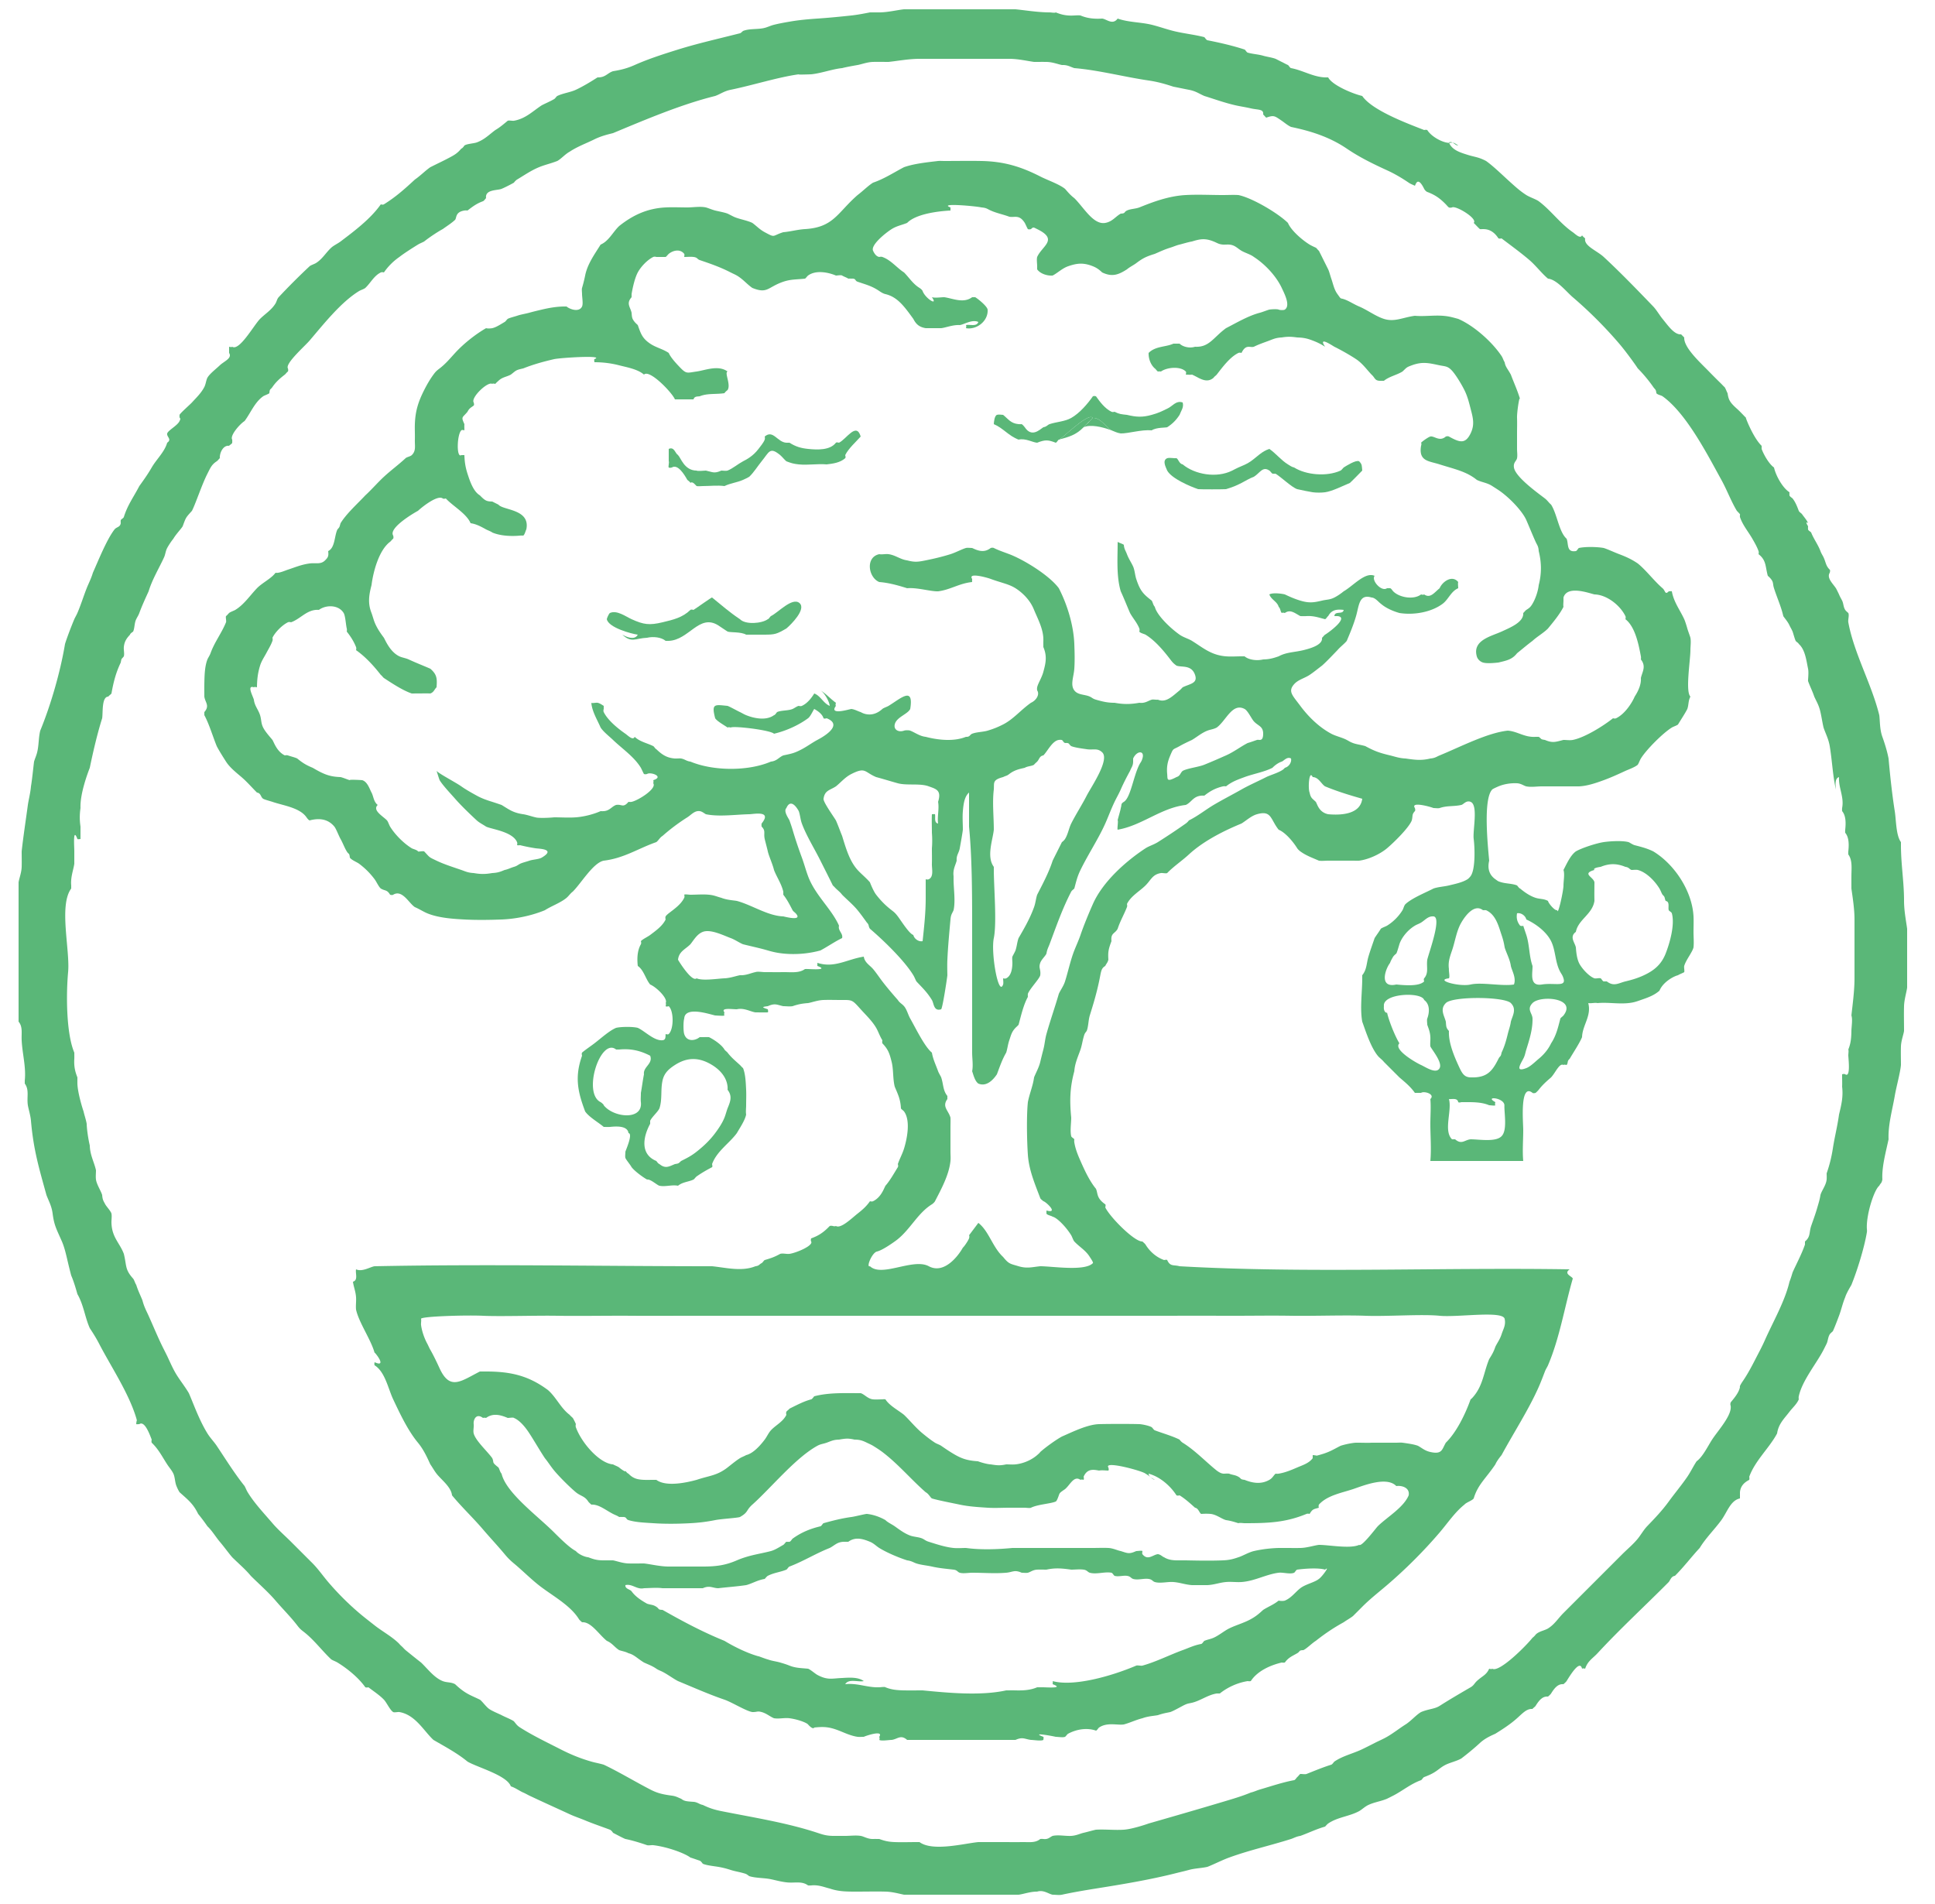
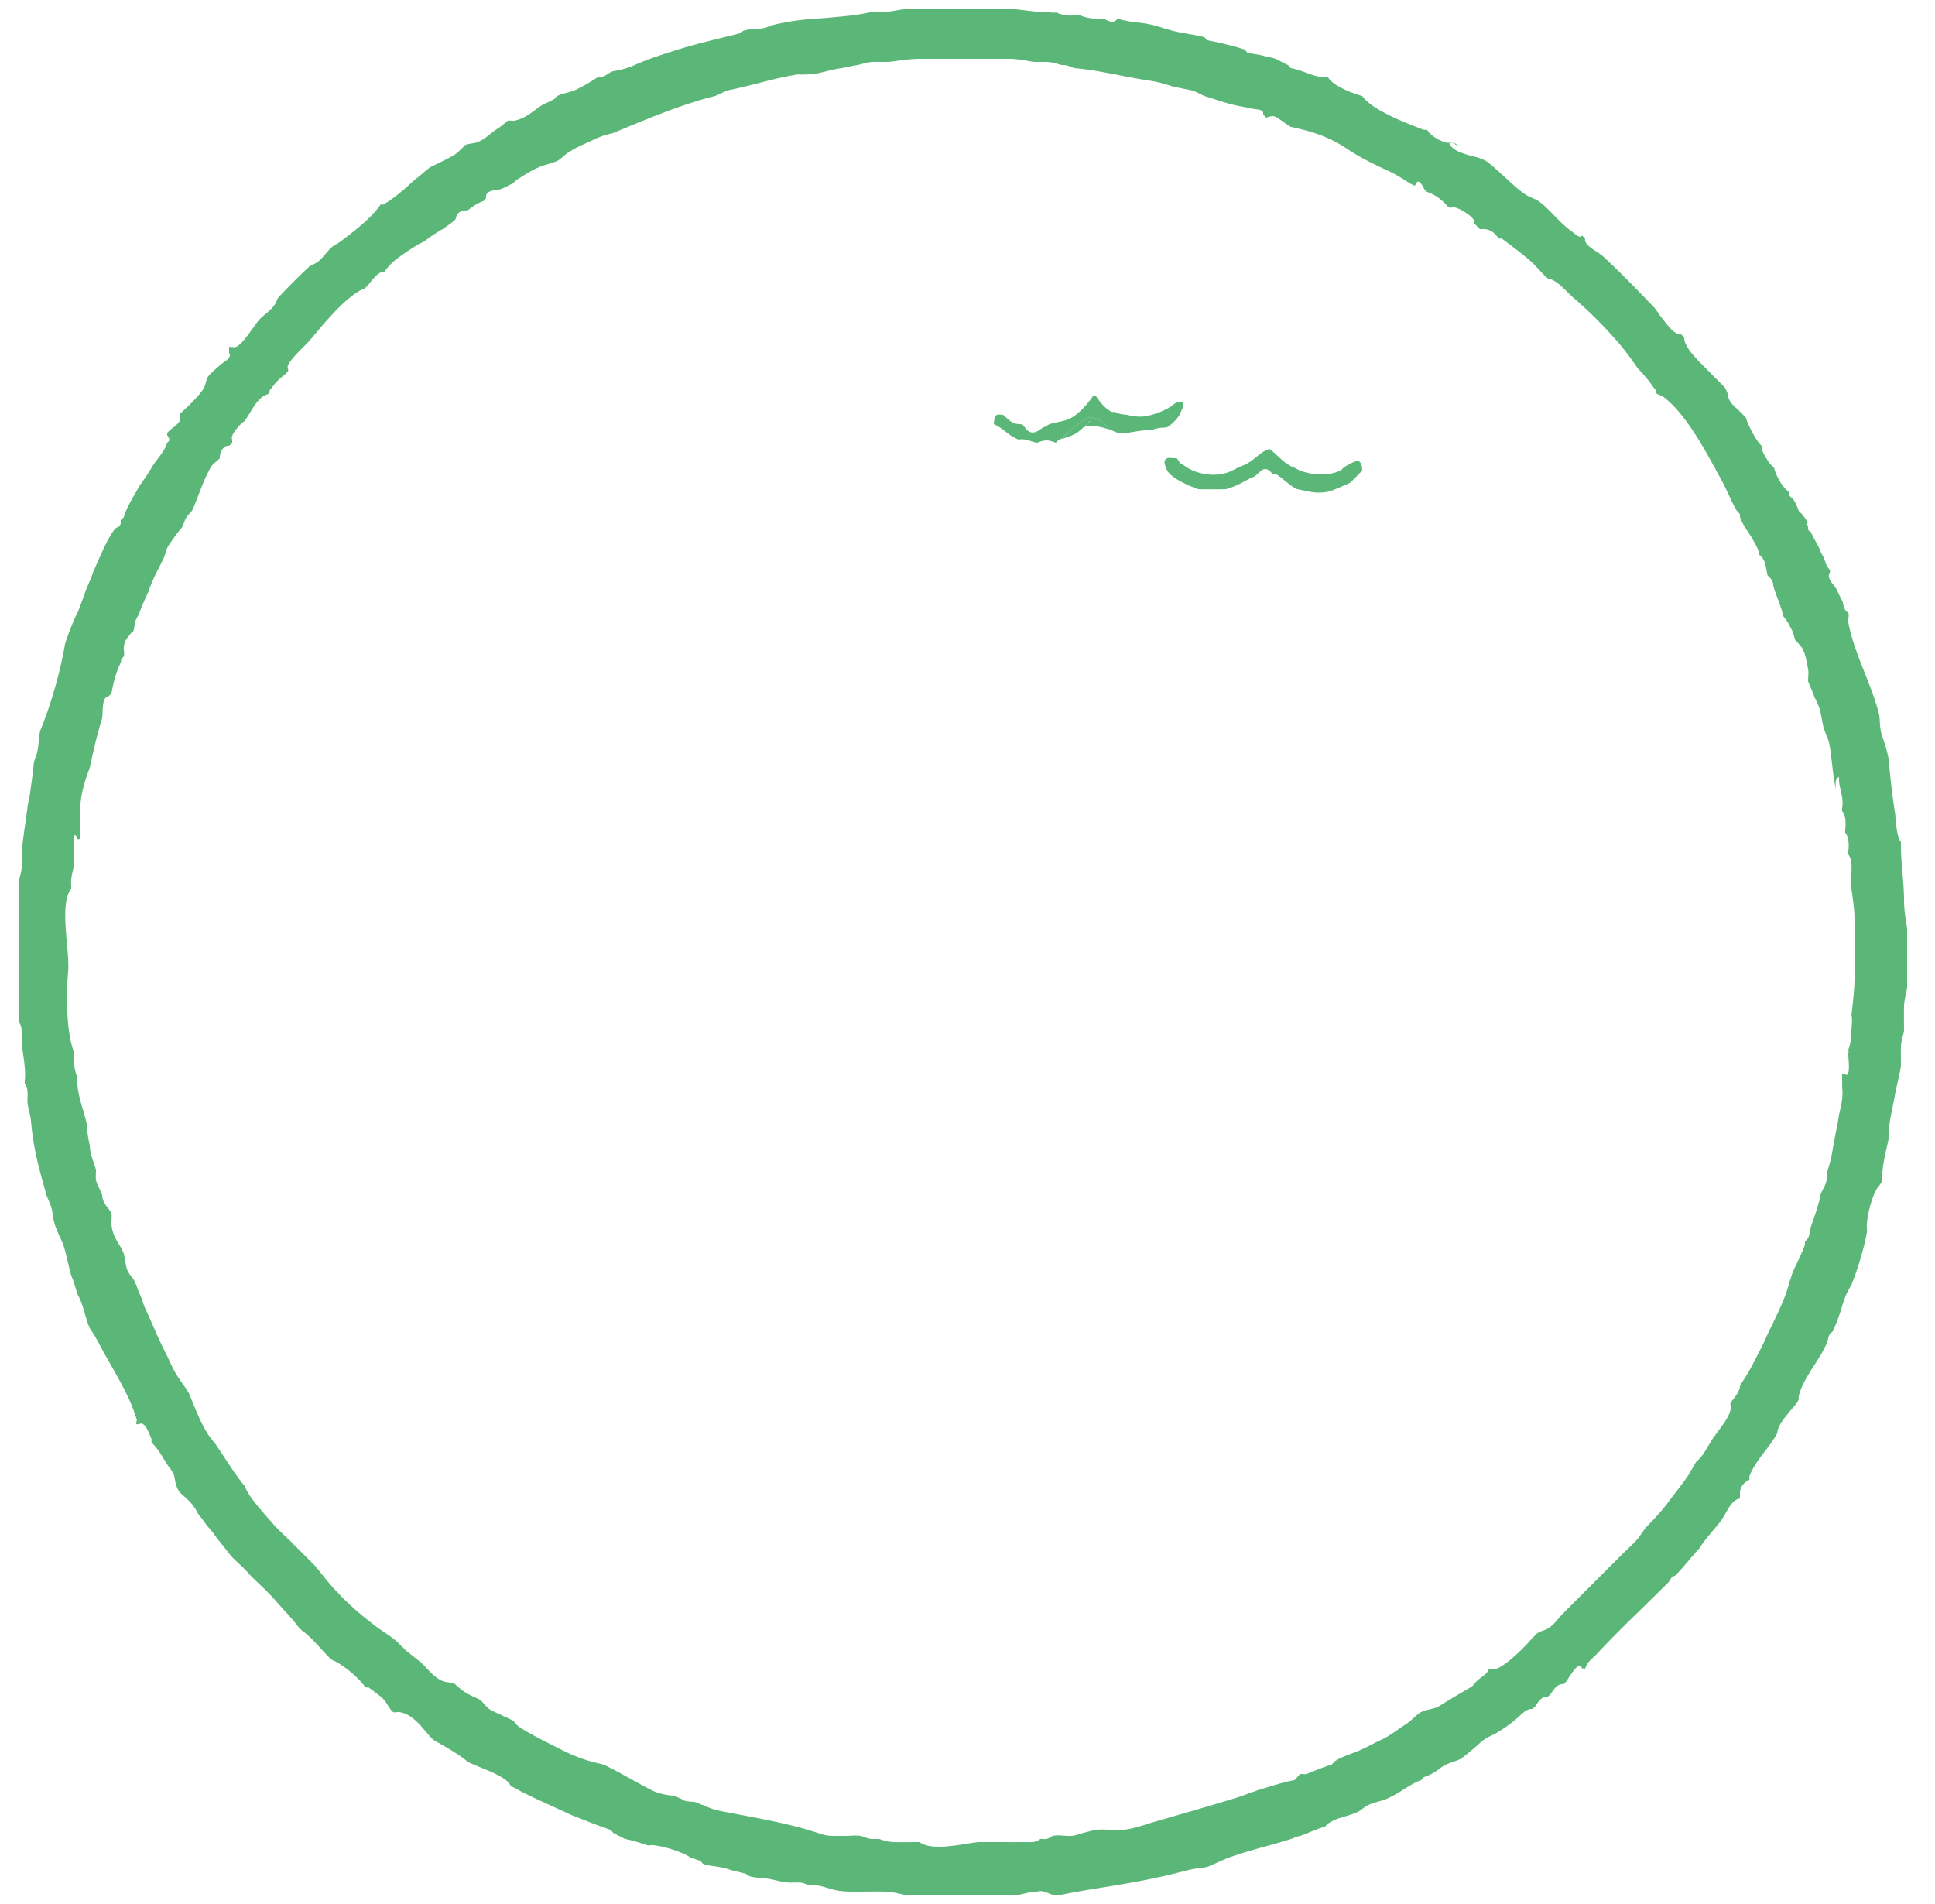
<svg xmlns="http://www.w3.org/2000/svg" viewBox="190 198 625 615">
  <style>
    path {
      stroke-width: 1;
      stroke-linecap: butt;
      stroke-linejoin: miter;
      stroke-miterlimit: 4;
      fill: #5ab778;
    }
  </style>
  <path d="M474 202h-3c-1.59.31-3.89.77-6 1-3.64.39-7.15.74-11 1-3.04.21-6 .47-9 1-1.62.28-3.36.59-5 1-1.09.27-1.97.73-3 1-2.22.58-4.84.15-7 1-1.05.9-.52.62-2 1-6.3 1.6-12.77 3.06-19 5-4.65 1.45-9.54 3.01-14 5-2.55 1.14-4.63 1.61-7 2-1.84.6-2.44 2.07-5 2-2.02 1.3-4.6 2.88-7 4-1.78.83-4.22 1.12-6 2-.27.13-.68.82-1 1-1.32.76-2.65 1.31-4 2-2.9 1.88-5.2 4.34-9 5-.49.08-1.58-.18-2 0-1.2.98-2.49 2.12-4 3-1.98 1.45-3.45 3.06-6 4-1.02.37-3.1.41-4 1-.19.32-.65.91-1 1-1.29 1.53-2.21 2.06-4 3-2.3 1.21-2.73 1.36-6 3-1.59 1.09-3.3 2.84-5 4-3.3 3.05-6.15 5.61-10 8-.36.22-1 0-1 0-3.24 4.64-8.54 8.63-13 12-.89.67-2.23 1.29-3 2-1.77 1.62-2.88 3.71-5 5-.48.29-1.65.67-2 1a214.33 214.33 0 0 0-10 10c-.51.55-.64 1.41-1 2-1.31 2.16-3.35 3.35-5 5-1.98 1.98-6.67 10.48-9 9-.16.23-1 0-1 0v2c1.1 1.72-1.66 2.71-3 4-1.1 1.06-3.31 2.75-4 4-.41.74-.54 2.13-1 3-1.07 2.05-2.59 3.43-4 5-.49.55-3.84 3.49-4 4-.18 1.65.64.65 0 2-.71 1.5-3.58 2.89-4 4-.21 1.16 1.62 1.86 0 3-.83 2.95-3.5 5.4-5 8-1.29 2.24-2.62 4.07-4 6-1.9 3.65-3.77 6.06-5 10-.11.35-.88.74-1 1-.05.5 0 1 0 1-.2 1.32-1.35 1.18-2 2-2.52 3.2-5.36 10.36-7 14-.52 1.81-1.42 3.52-2 5-1.04 2.63-1.85 5.32-3 8-.27.62-.82 1.58-1 2-.96 2.27-2.36 5.93-3 8-1.51 9.08-4.62 19.79-8 28-.58 2.29-.42 4.68-1 7-.28 1.13-.68 1.93-1 3-.22 1.68-.63 5.88-1 8-.16 2.04-.8 4.54-1 6-.66 4.88-1.54 10.67-2 15 0 1.66.05 3.34 0 5-.05 1.87-.83 3.8-1 5v45c1.4 1.64.89 3.74 1 6 .2 4.37 1.47 8.67 1 13v1c1.53 2.06.59 4.38 1 7 .19 1.19.85 3.25 1 5 .83 9.55 2.64 15.41 5 24 .75 1.98 1.68 3.52 2 6 .5 3.87 1.26 5.02 3 9 .91 2.09 1.46 4.73 2 7 .33 1.39.65 2.67 1 4 .86 1.93 1.67 4.82 2 6 2.04 3.53 2.42 7.47 4 11 1.01 1.53 2.06 3.18 3 5 3.85 7.44 9.54 15.85 12 24 .38 1.27.09.39 0 2 .01.07 1 0 1 0 1.72-1.17 3.29 3.18 4 5 0 0-.16.56 0 1 2.21 2.11 3.33 4.42 5 7 .67 1.03 1.49 1.91 2 3 .53 1.14.5 2.81 1 4 .3.73.57 1.32 1 2 2.64 2.38 4.39 3.66 6 7 1.16 1.42 2.04 2.61 3 4 1.46 1.36 2.74 3.52 4 5 1.35 1.58 2.69 3.47 4 5 2.01 2.01 4.2 3.81 6 6 2.66 2.66 5.57 5.16 8 8 2.27 2.66 4.91 5.27 7 8 .74.96 1.08 1.3 2 2 3.41 2.61 5.98 6.18 9 9 .64.39 1.39.63 2 1 3.23 1.97 6.87 4.96 9 8 .44.16 1 0 1 0 1.71 1.31 3.66 2.59 5 4 .89.93 1.99 3.4 3 4 .37.22 1.51-.08 2 0 5.19.89 7.88 6.12 11 9 3.63 2.11 7.72 4.28 11 7 3.19 1.88 12.72 4.41 14 8 1.44.45 2.89 1.53 4 2 .74.31 1.46.75 2 1 4.19 1.99 8.99 4.14 13 6 1.53.71 3.37 1.32 5 2 2.57 1.07 5.37 2.01 8 3 .35.13.83.67 1 1 .91.47 3.24 1.72 4 2 2.22.45 4.56 1.16 7 2 .45.15 1.51-.06 2 0 4.55.54 10.17 2.59 12 4 .5.13 2.19.74 3 1 .35.11.78.7 1 1 1.2.53 3.62.77 5 1 1.59.27 2.83.62 4 1 1.3.42 2.64.62 4 1 1.24.34 1.11.37 2 1 2.15.67 4.75.53 7 1 1.81.38 3.14.78 5 1 2.69.32 4.93-.53 7 1 0 0 .51.05 1 0 2.44-.26 4.27.6 6 1 3 1.04 5.71 1 9 1 2.99 0 6.01-.08 9 0 2.3.06 4.35.67 6 1h37c1.51-.17 3.83-1.03 6-1 2.05-.66 3.71.77 5 1 .91 0 2.12.19 3 0 3.21-.71 7.37-1.42 11-2 8.73-1.39 17.49-2.84 26-5 1.35-.34 2.62-.62 4-1 1.99-.55 3.95-.54 6-1 2.04-.79 4.62-2.13 7-3 6.52-2.38 13.39-3.9 20-6 .92-.29 1.63-.78 3-1 2.5-.88 5.13-2.19 8-3 .24-.26.7-.79 1-1 3.02-2.08 6.91-2.3 10-4 .89-.49 1.84-1.46 3-2 1.97-.92 4.06-1.17 6-2 .21-.09 1.73-.86 2-1 3.03-1.56 5.62-3.79 9-5 .25-.09.65-.87 1-1 1.47-.57 2.64-1.04 4-2 .95-.67 1.77-1.4 3-2 1.47-.71 3.58-1.18 5-2 1.98-1.51 4.13-3.27 6-5 1.79-1.66 4.02-2.54 5-3 2.47-1.54 4.88-3.1 7-5 1.96-1.76 3.13-3.11 5-3 .12-.26.8-.68 1-1 1.36-2.2 2.45-3.12 4-3 .28-.23.8-.68 1-1 1.36-2.2 2.45-3.12 4-3 .25-.25.8-.68 1-1 1.31-2.12 4.32-7 5-4 .35-.23 1 0 1 0 .8-2.5 2.47-3.34 4-5 7.32-7.92 15.47-15.41 23-23 .6-.81.83-1.82 2-2 2.85-2.83 5.38-6.19 8-9 1.96-3.23 4.8-5.99 7-9 1.88-2.58 2.94-6.36 6-7v-2c.17-1.94 1.31-3.13 3-4 .13-.47 0-1 0-1 1.89-5.23 6.56-9.37 9-14 .46-3.12 2.3-4.77 4-7 .99-1.3 2.36-2.46 3-4 0 0-.1-.52 0-1 1.12-5.11 5.69-10.51 8-15 .28-.55.8-1.58 1-2 .42-.87.42-2.07 1-3 .2-.32.74-.75 1-1 .65-1.39 1.54-3.77 2-5 .75-1.98 1.14-3.95 2-6 .47-1.69 3.19-5.84 2-4 1.66-3.99 4.15-11.8 5-17 .08-.49 0-1 0-1-.3-4.42 2.29-12.66 4-14 .47-.96.72-.64 1-2-.22-4.04 1.09-8.75 2-13-.18-4.7 1.21-9.44 2-14 .53-3.08 1.75-7.37 2-10 0-2-.07-4.01 0-6 .06-1.86.83-3.81 1-5 0-2.66-.08-5.34 0-8 .06-2.16.81-4.52 1-6v-19c-.34-2.52-1-5.83-1-9 0-6.25-1-11.74-1-18v-1c-1.62-2.18-1.53-7.07-2-10-.89-5.57-1.59-12.36-2-17-.46-2.41-1.28-5.01-2-7-.89-2.47-.75-5.15-1-7-2.45-10.03-8.19-20.02-10-30-.15-.81.36-2.27 0-3-.26-.24-.8-.68-1-1-.64-1.03-.52-2.02-1-3-.31-.64-.67-1.18-1-2-.07-.17-.96-1.98-1-2-1.13-1.66-3.02-3.35-2-5 0 0 .25-.76 0-1-1.31-1.27-1.24-2.41-2-4-.32-.67-.67-1.13-1-2-.79-2.11-2.18-3.91-3-6-.18-.27-.97-.65-1-1-.05-.5 0-1 0-1 .35.5-1.35-2.04 0-1-.38-1.03-1.42-2.13-2-3-.25-.25-.87-.65-1-1-.56-1.46-1-2.68-2-4-.26-.25-.97-.65-1-1-.05-.5 0-1 0-1-2.26-1.41-4.44-5.45-5-8-1.59-1.09-3.32-4.12-4-6v-1c-2.95-2.83-5.76-10.5-5-9-.97-.98-2-2.11-3-3-2.37-2.12-2.69-2.96-3-5-.29-.48-.67-1.65-1-2-.29-.23-.75-.75-1-1-1.37-1.34-2.69-2.65-4-4-2.82-2.9-8.2-7.74-8-11-.26-.24-.75-.75-1-1-2.19.17-4.19-2.79-6-5-1-1.22-1.96-2.91-3-4-5.04-5.24-10.72-11.12-16-16-2.25-2.08-6.49-3.58-6-6-.27-.21-.88-.74-1-1-.57 1.29-2.16-.42-3-1-4.11-2.83-7.18-7.19-11-10-.87-.64-2.9-1.3-4-2-1.96-1.25-3.4-2.57-5-4-2.52-2.26-5.59-5.29-8-7-2.53-1.33-3.64-1.25-6-2-2.23-.71-5.07-1.52-6-4 1.28-.53 1.86.97 3 1-2.32-1.68-1.77-.46-4-1-2.15-.52-4.86-2.18-6-4-.44-.16-1 0-1 0-5.34-2.1-16.78-6.31-20-11-3.32-.78-9.79-3.57-11-6 0 0-.5.02-1 0-3.9-.15-7.19-2.29-11-3-.35-.07-.73-.84-1-1-.67-.29-1.47-.75-2-1-.47-.22-1.71-.88-2-1-1.05-.42-2.82-.65-4-1-1.62-.47-3.36-.53-5-1-.35-.1-.74-.89-1-1-3.87-1.27-7.97-2.2-12-3-.35-.07-.75-.75-1-1-3.27-.85-6.69-1.17-10-2-2.36-.59-4.67-1.43-7-2-3.58-.87-7.49-.76-11-2-1.63 2.22-3.58.15-5 0-2.75.17-4.9-.11-7-1-.48-.09-1.5-.03-2 0-2.51.15-4.13-.25-6-1-.2.25-1.5 0-2 0-3.75 0-7.99-.71-11-1h-36c-2.04.2-5.23 1-8 1m50 16c1.33 0 2.67-.02 4 0 2 .04 3.64.73 5 1 1.92-.06 2.72.62 4 1 7.97.67 16.01 2.83 24 4 3 .44 5.49 1.17 8 2 1.56.3 3.32.68 5 1 2.27.43 3.22 1.23 5 2 3.38 1.05 6.42 2.17 10 3 1.66.38 3.29.6 5 1 2.34.55 4.24.15 4 2 .27.18.69.8 1 1 2.51-.87 2.68-.57 5 1 .92.63 1.83 1.45 3 2 5.76 1.2 12.12 3.01 18 7 4.01 2.72 8.15 4.78 13 7 2.46 1.12 4.83 2.52 7 4 .65.45 1.32.66 2 1 .22-.15.82-3.44 3 1 .16.34.65.87 1 1 2.54.95 4.12 2.08 6 4 .25.25.74.88 1 1 .41.19 1 0 1 0 1.18-.73 8.42 3.64 7 5 .68.65 1.31 1.39 2 2 .71.16 3.54-.79 6 3 .44.16 1 0 1 0 3.04 2.32 6.11 4.53 9 7 2.06 1.76 4.03 4.38 6 6 2.87.31 5.86 4.17 8 6 5.32 4.55 10.5 9.73 15 15 2.13 2.49 5.12 6.63 6 8 1.72 1.71 3.65 4.04 5 6 .59.86.87.67 1 2 .4.53 1.52.66 2 1 7.68 5.48 14.49 18.82 19 27 1.78 3.22 3.18 7 5 10 1.5 1.59.88.78 1 2 .86 2.59 2.67 4.69 4 7 .73 1.27 1.52 2.63 2 4 .16.44 0 1 0 1 2.57 1.97 2.17 4.07 3 7 .29.22.77.71 1 1 .92 1.15.53 1.53 1 3 1.05 3.28 2.27 5.82 3 9 .15.33 1.48 1.81 2 3 .21.48.72 1.3 1 2 .21.53.68 2.37 1 3 .14.27.88.65 1 1 2.07 1.84 2.44 5.31 3 8 .27 1.28-.06 3.66 0 4 .63 1.74 1.42 3.25 2 5 .83 1.82 1.49 2.75 2 5 .39 1.72.6 3.27 1 5 .64 1.92 1.6 3.63 2 6 .78 4.62.99 9.85 2 14-.09-1.25-.5-3.52 1-4-.21 3.46 1.7 6.39 1 10-.05.49 0 1 0 1 1.25 1.46 1.23 3.89 1 6-.05.49 0 1 0 1 1.25 1.46 1.23 3.89 1 6-.05.49 0 1 0 1 1.38 1.87 1.01 4.48 1 7-.01 1.33 0 2.67 0 4 .39 2.84 1 6.51 1 10v19c0 4.1-.64 8.64-1 12 .44 1.29.02 3.62 0 5-.04 2.52-.23 4.08-1 6 .18.42-.03 1.5 0 2 .11 1.75.71 7.14-1 6-.35-.23-1 0-1 0-.02 1.33.06 2.67 0 4 .38 3.22-.19 5.67-1 9-.56 4.04-1.37 6.95-2 11-.47 3-1.12 5.48-2 8 .02.5.05 1.51 0 2-.19 1.86-1.64 3.61-2 5-.25 1.59-.68 2.88-1 4-.58 2.06-1.4 4.26-2 6-.71 2.07-.14 3.48-2 5v1c-1.17 3.33-2.74 6.17-4 9-.36 1.2-.63 2.08-1 3-1.5 6.4-5.33 12.95-8 19-.91 2.06-1.98 4-3 6-1.27 2.48-2.55 4.87-4 7-.14.21-1.23 1.75-1 2-.31 2.03-2.6 4.42-3 5-.28 1.01.14.68 0 2-.33 3.02-4.37 7.47-6 10-1.43 2.21-3 5.54-5 7-1.08 1.62-1.9 3.39-3 5-1.91 2.79-4.04 5.3-6 8-2.2 3.02-4.49 5.39-7 8-1.1 1.15-2.03 2.81-3 4-1.54 1.88-3.37 3.37-5 5l-19 19c-1.72 1.72-2.88 3.69-5 5-1.11.69-2.94.88-4 2-.21.31-.69.79-1 1-1.92 2.47-10.77 11.38-13 10-.26.25-1 0-1 0-.94 2.1-2.24 2.34-4 4-.82.78-.95 1.39-2 2-3.49 2.03-6.89 4.02-10 6-1.63 1.04-3.5.96-6 2-1.55.88-3.3 2.94-5 4-1.88 1.18-3.93 2.81-6 4-1.32.76-2.66 1.31-4 2-1.36.7-2.64 1.34-4 2-2.93 1.41-6.32 2.15-9 4-.26.23-.65.89-1 1-2.77.87-5.27 1.92-8 3-.43.17-1.5-.02-2 0-.26.11-.69.79-1 1-.25.25-.65.93-1 1-3.68.68-7.37 1.94-11 3-1.07.31-1.86.73-3 1-2.82 1.18-5.85 2.06-9 3-7.94 2.38-16.38 4.81-24 7-.25.1-5.14 1.81-8 2-2.99.2-6.01-.17-9 0-.7.12-2.87.75-4 1-1.08.24-2.37.91-4 1-1.89.1-4.16-.41-6 0-1.01.44-1.4 1.19-3 1-.49-.06-1 0-1 0-1.61 1.38-3.76.95-6 1-2 .04-4 0-6 0h-8c-4.56.44-14.76 3.15-19 0h-1c-2.33 0-4.67.09-7 0-2.2-.08-3.38-.42-5-1-.5 0-1.5-.02-2 0-1.72.05-2.98-.84-4-1-1.57-.25-3.4 0-5 0-1.33 0-2.67.02-4 0-2.19-.04-3.4-.47-5-1-9.91-3.27-20.74-4.95-31-7-2.41-.48-4.03-1.04-6-2-1.11-.19-1.72-.91-3-1-2.47-.17-3.01-.24-4-1-.98-.37-1.58-.81-3-1-2.94-.4-4.62-.77-7-2-4.67-2.41-10.37-5.83-15-8-1.29-.39-2.67-.62-4-1-3.58-1.03-6.59-2.26-10-4-4.38-2.24-8.87-4.37-13-7-1.05-.67-1.27-1.13-2-2-.68-.55-3.03-1.47-4-2-.57-.31-2.98-1.28-4-2-1.03-.73-2.32-2.56-3-3-2.84-1.41-4.63-1.79-8-5-1.41-.75-2.63-.46-4-1-2.8-1.1-4.98-4.1-7-6-1.51-1.17-3.43-2.72-5-4-.28-.23-.75-.75-1-1s-.79-.69-1-1c-2.3-2.34-5.45-3.99-8-6-1.64-1.29-3.46-2.69-5-4a89.93 89.93 0 0 1-10-10c-1.62-1.9-3.29-4.29-5-6l-7-7c-2-2-4.18-3.87-6-6-2.7-3.16-5.87-6.49-8-10-.4-.66-.64-1.35-1-2-3.31-4.14-6.11-8.68-9-13-.87-1.3-2.08-2.52-3-4-2.7-4.36-4.57-9.77-6-13-1.21-2.08-2.85-4.12-4-6-1.17-1.9-2.01-3.91-3-6-.19-.39-.73-1.47-1-2-1.79-3.49-3.33-7.3-5-11-.8-1.77-1.44-2.86-2-5-.63-1.59-1.42-3.11-2-5-.37-.51-.63-1.58-1-2-2.72-3.04-2.03-4.06-3-8-1.34-3.57-3.84-5.27-4-10-.03-.94.18-2.08 0-3-.15-.74-1.63-2.3-2-3-.59-1.11-.87-1.41-1-3-.35-1.27-1.77-3.36-2-5-.13-.95 0-2.04 0-3-.53-2.5-1.93-4.89-2-8-.53-2.28-.95-5.19-1-7-.2-1.28-.88-3.25-1-4-.19-.45-1.92-5.9-2-9-.01-.5 0-1.5 0-2-.74-1.84-1.15-3.56-1-6 .03-.5 0-1.5 0-2-2.63-6.2-2.66-18.82-2-26 .66-7.18-3.06-21.52 1-27v-1c-.25-2.63.74-5.12 1-7v-4c0-1.68-.49-7.98 1-4 .06.16 1 0 1 0-.01-1.33 0-2.67 0-4-.31-2.17-.3-3.89 0-6-.18-4.61 2.31-11.22 3-13 1.01-4.88 2.39-10.91 4-16 .29-1.83-.21-6.97 2-7 .1-.26.8-.68 1-1 .68-3.81 1.45-6.75 3-10 .29-1.54.19-.94 1-2 .24-.89-.09-2.08 0-3 .17-1.78.89-2.82 2-4 .03-.35.71-.78 1-1 .53-1.14.36-2.71 1-4 .36-.74.72-1.23 1-2 .9-2.44 2.02-4.85 3-7 1.18-3.89 3.43-7.56 5-11 .41-.89.48-2.04 1-3 .53-.97 1.34-2.19 2-3 .79-1.38 2.54-3.21 3-4 1.11-2.97.92-2.68 3-5 1.16-2.22 3.21-8.5 5-12 .9-1.76 1.33-2.93 3-4 .31-.2.74-.78 1-1-.1-1.71 1.08-4.27 3-4 .17-.27.97-.65 1-1 .05-.5 0-1 0-1-.81-1.27 2.39-4.98 4-6 2-2.69 3.24-6.03 6-8 .35-.25 1.81-.75 2-1 .16-1.59.27-.95 1-2 1.18-1.71 2.43-2.78 4-4 .27-.21.68-.8 1-1 .19-.41 0-1 0-1-.99-1.55 5.45-7.18 7-9 4.48-5.24 10.11-12.41 16-16 .48-.29 1.65-.67 2-1 1.73-1.62 2.76-3.9 5-5 .4-.2 1 0 1 0a19.8 19.8 0 0 1 5-5c1.42-1.12 4.25-2.93 6-4 .66-.4 1.35-.64 2-1 1.96-1.57 4.92-3.45 6-4 1.52-1.11 2.68-1.78 4-3 .53-.62.02-2.53 3-3 .49-.08 1 0 1 0 1.79-1.37 2.98-2.27 5-3 .35-.13.74-.77 1-1-.4-2.87 3.64-2.44 5-3 1.21-.5 2.96-1.42 4-2 .2-.31.68-.81 1-1 1.46-.87 3.3-2.09 5-3 3.21-1.71 4.85-1.79 8-3 1.27-.69 2.57-2.24 4-3 2.5-1.67 5.27-2.65 8-4 2.27-1.12 4.51-1.62 6-2 10.77-4.49 22.11-9.3 33-12 1.7-.61 2.84-1.56 5-2 7.14-1.46 15.24-4.06 22-5-.5.16 2.86.04 4 0 3.2-.31 6.84-1.69 10-2 1.34-.35 3.23-.69 5-1 1.3-.23 3.1-.95 5-1 1.66-.05 3.34 0 5 0 2.77-.29 6.56-1 10-1h29c2.86 0 5.85.71 8 1Z" />
-   <path d="M482 252c-3.15 1.63-6.38 3.77-10 5-1.49.89-3.45 2.85-5 4-6.55 5.71-7.7 10.44-17 11-2.37.14-4.92.85-7 1-3.72 1.16-2.43 1.93-6 0-1.67-.9-2.61-1.99-4-3-1.64-.82-4.4-1.24-6-2-.47-.22-1.71-.88-2-1-.97-.39-2.9-.73-4-1-.89-.22-2.5-.89-3-1-1.8-.4-4.15 0-6 0-2.32 0-4.68-.12-7 0-5.89.29-10.59 2.48-15 6-1.97 1.84-3.37 4.9-6 6-1.99 3.2-4.26 6.28-5 10-.3 1.48-.67 2.91-1 4-.14.46 0 1.5 0 2 0 .99.41 3.12 0 4-.91 1.96-3.94.93-5 0h-1c-2.47.06-4.69.46-7 1-1.36.32-2.62.62-4 1-1.35.38-2.72.55-4 1-.64.22-2.56.7-3 1-.27.18-.68.82-1 1-1.17.67-2.7 1.72-4 2-.48.1-1.55.16-2 0-3.45 1.98-7.28 5.03-10 8-1.66 1.81-3.06 3.52-5 5-.93.71-1.28 1.01-2 2-1.2 1.65-2.09 3.21-3 5-1.89 3.75-2.85 6.72-3 11-.06 1.67.05 3.33 0 5-.06 2.03.44 3.63-1 5-.49.47-1.57.6-2 1-2.23 2.08-4.74 3.91-7 6-1.99 1.84-4.02 4.19-6 6-2.54 2.72-6.12 5.91-8 9-.39 1.25-.19 1.12-1 2-1.02 2.03-.74 5.93-3 7 .19 1.6-.02 2.03-1 3-1.43 1.42-3 .73-5 1-2.65.36-4.53 1.19-7 2-.95.31-2.95 1.23-4 1-1.39 1.9-4.33 3.26-6 5-2.28 2.37-4.16 5.27-7 7-.48.29-1.65.67-2 1-.26.24-.69.8-1 1-.18.42.17 1.57 0 2-1.4 3.48-3.71 6.39-5 10-.26.72-.82 1.54-1 2-.91 2.32-.95 5.41-1 8-.03 1.33 0 2.67 0 4 .24 1.89 1.84 2.91 0 5v1c1.54 2.82 2.69 6.77 4 10 .69 1.36 2.04 3.5 3 5 1.22 1.91 3.23 3.49 5 5 1.82 1.56 3.38 3.39 5 5 1.34.2 1.14 1.43 2 2 .42.28 2.36.78 3 1 3.46 1.2 8.83 1.85 11 5 .21.3.65.89 1 1 2.69-.72 5.77-.72 8 2 .57.69 1.42 2.98 2 4 .75 1.32 1.22 2.72 2 4 .65 1.07.84.4 1 2 .48.78 2.3 1.47 3 2 1.99 1.5 3.54 3.06 5 5 .58.77 1.32 2.45 2 3 1.44.85 1.98.3 3 2 0 0 .64.22 1 0 2.93-1.79 5.07 2.76 7 4 1.27.54 2.92 1.56 4 2 3.58 1.47 8.05 1.79 12 2 3.94.21 8.06.15 12 0 4.71-.18 9.73-1.24 14-3 1.95-1.28 5.11-2.4 7-4 .72-.61 1.21-1.41 2-2 2.73-2.71 6.57-9.29 10-10 6.56-.78 11.11-3.94 17-6 .77-.61 1.08-1.42 2-2a62.75 62.75 0 0 1 8-6c1.27-.8 2.34-2.22 4-2 .77.1 1.34.64 2 1 4.18.89 9.72.09 14 0 1.49-.03 7.49-1.32 4 3-.08.49 0 1 0 1 1.41 1.37.58 2.13 1 4 .19.84.72 2.76 1 4 .35 1.54 1.54 4.08 2 6 .81 2.17 2.4 4.45 3 7 0 0 .02.5 0 1 1.19 1.49 2.06 3.19 3 5 .17.33.76.74 1 1 2.51 2.73-3.68 1.05-4 1-5.05-.18-10.13-3.69-15-5-1.19-.21-3.18-.28-5-1-1.54-.41-2.32-.84-4-1-1.96-.19-4.03 0-6 0-.5 0-1.84-.23-2 0 0 0 .2.6 0 1-1.05 2.15-3.24 3.63-5 5-.27.21-.88.74-1 1-.19.41 0 1 0 1-1.04 2.14-3.23 3.66-5 5-.82.62-2.36 1.3-3 2 0 0 .22.62 0 1-1.17 2.06-1.26 4.6-1 7 1.96 1.34 2.52 4.23 4 6 2.07.86 5.88 4.62 5 6 .23.16 0 1 0 1 .25.25 1 0 1 0 1.69 1.63 1.65 7.4 0 9-.26.25-1 0-1 0-.09.75.15 1.89-1 2-2.72.26-5.8-3.03-8-4-1.6-.42-5.39-.39-7 0-2.18.9-4.77 3.29-7 5-1.28.98-2.82 1.99-4 3-.2.4 0 1 0 1-2.41 6.81-1.43 11.56 1 18 1.23 1.82 4.49 3.68 6 5 .5 0 1.5.05 2 0 1.73-.17 5.69-.54 6 2 1.51.16-.84 5.43-1 6 0 .5-.14 1.55 0 2 .18.57 1.56 2.17 2 3 1.03 1.32 3.57 3.19 5 4 1.07-.22 3.29 1.85 4 2 1.91.41 4.08-.4 6 0 1.48-1.23 3.41-1.24 5-2 .26-.13.7-.79 1-1 1.67-1.18 3.23-2.06 5-3 .21-.11 0-1 0-1 1.5-4.15 5.61-6.72 8-10 .97-1.68 2.63-4.12 3-6-.16-.93 0-2.06 0-3 0-1.66.08-3.34 0-5-.11-2.17-.19-5-1-7-.3-.21-.74-.76-1-1-1.37-1.26-2.8-2.41-4-4-.2-.27-.81-.68-1-1-.95-1.61-3.5-3.27-5-4-.5-.04-1.5 0-2 0h-1c-1.53 1.23-4.19 1.56-5-1-.31-.9-.31-4.1 0-5 .23-4.11 8.07-1.42 10-1 .32 0 2.84.22 3 0-.23-.34 0-1 0-1-1.37-1.63 2.59-.97 4-1 2.33-.55 4.46.8 6 1 1.33 0 2.67.06 4 0 .22-.13 0-1 0-1-1.56-.54-2.36-.73 0-1 2.35-1.04 2.84-.46 5 0 .93 0 2.08.16 3 0 1.59-.54 2.86-.85 5-1 1.3-.23 3.11-.94 5-1 2-.07 4 .01 6 0 3.32-.02 3.3-.01 6 3 1.65 1.84 3.68 3.74 5 6 .67 1.15 1.19 2.74 2 4 0 0-.12.53 0 1 1.91 1.96 2.34 3.35 3 6 .64 2.57.34 5.41 1 8 .98 2.38 1.85 3.99 2 7 .06.24.78.7 1 1 2.21 3 .93 8.99 0 12-.53 1.72-1.42 3.29-2 5 0 0 .22.64 0 1-1.24 1.99-2.48 4.26-4 6-.56 1.04-1.44 3.75-4 5-.4.2-1 0-1 0-1.16 1.66-2.39 2.73-4 4-1.86 1.47-5.43 4.98-7 4-.4.2-1 0-1 0s-.56-.16-1 0c-1.88 1.96-3.43 3.08-6 4 0 0-.22.63 0 1 .8 1.35-4.89 3.72-7 4-.93.12-2.11-.26-3 0-1.8 1-2.86 1.36-5 2-.24.07-.67.83-1 1-.83.41-.73.84-2 1-4.45 1.82-9.73.41-14 0-36.31 0-72.7-.73-109 0-1.34.16-3.97 1.93-6 1-.28 1.28.76 3.5-1 4 .25 1.77.87 3.09 1 5 .09 1.32-.13 2.68 0 4 .94 4.26 4.85 9.73 6 14-.55-1.02 4.49 5.02 0 3 0 0-.18.57 0 1 3.39 2.12 4.36 7.53 6 11 2.14 4.52 4.69 10 8 14 1.99 2.4 3.23 5.37 4 7 .66.93 1.27 2.06 2 3 1.56 2 4.71 4.26 5 7 3.07 3.74 6.82 7.27 10 11 2.27 2.66 4.81 5.36 7 8 1.01 1.22 1.83 2.03 3 3 2.7 2.24 5.3 4.87 8 7 4.2 3.32 10.16 6.4 13 11 .2.32.74.75 1 1 2.89-.23 5.39 3.89 8 6 1.81.77 2.55 2.12 4 3 1.13.39 1.9.43 3 1 1.82.44 2.87 1.7 5 3 1.54.7 2.66 1.08 4 2 .65.45 1.32.65 2 1 1.72.88 3.52 2.25 5 3 4.93 2.04 9.94 4.27 15 6 2.39.82 7 3.7 9 4 1.71.03 1.51-.4 3 0 1.57.42 2.8 1.53 4 2 1.6.27 3.46-.21 5 0 2.8.37 5.5 1.44 6 2-.04-.01 1.55 1.83 2 1 3.09-.32 4.79-.25 8 1 1.69.66 3.87 1.71 6 2 .49.07 1.5 0 2 0 .93-.44 6.5-2.25 5 0 0 0 .23.65 0 1 .71.43 3.15 0 4 0 1.9-.24 2.91-1.84 5 0h35c2.34-1.06 2.95-.26 5 0 .85 0 3.3.43 4 0 0 0 .16-.94 0-1-4.39-1.64 3.16-.21 4 0 .68 0 2.4.29 3 0 .27-.13.67-.82 1-1 2.86-1.53 6.18-1.97 9-1 .35-.06.73-.82 1-1 2.63-1.79 5.95-.67 8-1 2.05-.55 3.95-1.5 6-2 1.86-.69 3.83-.76 5-1 1.84-.62 2.61-.7 4-1 .97-.33 2.83-1.38 4-2 1.61-.85 1.92-.74 3-1 2.79-.67 5.06-2.52 8-3 0 0 .5.01 1 0 2.51-2.01 5.68-3.46 9-4 0 0 .52.11 1 0 2.14-3.28 6.34-5.14 10-6 0 0 .53.11 1 0 1.21-1.65 2.27-2 4-3 1.05-.61.38-.95 2-1 1.22-.62 2.7-2.18 4-3 3.02-2.37 5.66-4.16 9-6 .95-.68 2.12-1.31 3-2 1-1 1.94-1.93 3-3 2.5-2.52 5.26-4.66 8-7 6.01-5.14 11.91-11.04 17-17 2.63-3.08 4.94-6.57 8-9 .63-.74 2.5-1.28 3-2 1.35-4.51 3.91-6.41 7-11 .28-.68.88-1.62 2-3 3.98-7.34 8.75-14.65 12-22 .73-1.65 1.47-3.62 2-5 .28-.74.79-1.5 1-2 3.8-8.91 5.32-18.72 8-28-.1-.71-3.14-1.53-1-3-41.84-.67-84.99 1.33-126-1-1.94-.54-3.01.2-4-2-.08-.19-1 0-1 0-2.55-.92-4.59-2.72-6-5-.2-.32-.76-.75-1-1-2.48.2-10.43-7.78-12-11 0 0 .23-.84 0-1-2.92-2.04-2.33-3.49-3-5-2.12-2.61-3.65-5.93-5-9-.87-1.96-1.65-3.87-2-6-.08-.49 0-1 0-1-.12-.26-.92-.65-1-1-.41-1.78 0-4.17 0-6-.53-5.49-.44-9.68 1-15 .19-2.66 1.28-4.87 2-7 .44-1.29.62-2.65 1-4 .35-1.24.35-1.11 1-2 .57-1.43.52-3.45 1-5 1.13-3.64 2.1-6.79 3-11 .7-3.27.57-4.12 2-5 .35-.79.69-.9 1-2-.14-2.48-.01-3.31 1-6-.29-2.71 1.11-2.34 2-4 .81-2.48 2.04-4.56 3-7 .17-.43 0-1 0-1 1.28-2.61 4.11-4.11 6-6 1.81-1.81 2.24-3.56 5-4 .49-.08 1.64.22 2 0 2.1-2.18 4.76-3.93 7-6 4.99-4.61 11.95-7.92 17-10 1.6-.99 3.14-2.47 5-3 4.76-1.37 4.32 1.66 7 5 2.28.95 4.77 4.01 6 6 .2.32.7.78 1 1 1.94 1.41 3.84 2.04 6 3 .95.14 2.04 0 3 0h8c.5 0 1.51.06 2 0 2.96-.37 6.69-2.06 9-4 2.16-1.81 7.08-6.63 8-9 .39-1.52-.03-1.88 1-3 .25-.27 0-1 0-1-1.48-2.23 5.04-.41 6 0 .5 0 1.55.15 2 0 2.43-.84 4.5-.44 7-1 .74-.17 1.58-1.58 3-1 2.54 1.03.64 9.25 1 12s.6 9.83-1 12c-.22.3-.68.8-1 1-1.68 1.05-3.88 1.48-6 2-1.52.37-3.52.47-5 1-2.35 1.24-6.84 3.02-9 5-.52.48-.66 1.44-1 2-1.22 2-3.05 3.81-5 5-.4.24-1.76.73-2 1-.53.89-1.49 2.19-2 3-.68 2.01-1.41 3.98-2 6-.67 2.3-.51 4.16-2 6v1c0 4.43-.78 9.65 0 14 1.15 3.19 2.74 8.2 5 11 .55.69 1.43 1.26 2 2 1.58 1.59 3.46 3.46 5 5 1.88 1.61 3.59 2.99 5 5h2c.99-.69 4.65.42 3 2 .23 2.62 0 5.37 0 8 0 3.95.36 8.07 0 12h30c-.3-3.27 0-6.71 0-10 0-2.41-1.17-15.31 3-12 .31.24 1 0 1 0 .27-.2.79-.73 1-1 1.26-1.62 2.51-2.72 4-4 1.44-1.55 2.7-4.74 4-4 .16-.23 1 0 1 0 .61-.76.06-1.19 1-2 1.33-2.28 3.09-4.86 4-7 .11-3.86 3.11-6.82 2-11 .97.16 2.04-.2 3 0 3.3-.3 6.7.35 10 0 1.69-.18 2.49-.47 4-1 2.15-.75 4.19-1.42 6-3 1.18-2.85 4.61-4.67 6-5 .21-.19 1.96-.9 2-1 .15-.45-.13-1.54 0-2 .52-1.89 2.7-4.53 3-6 .17-1.62 0-3.37 0-5 0-1.66.08-3.34 0-5-.41-8.09-6.06-16.79-13-21-1.97-.97-3.9-1.46-6-2-.67-.17-1.7-.92-2-1-2.05-.53-5.9-.3-8 0-2.07.3-6.85 1.77-9 3-1.8 1.31-3.01 4.14-4 6 .45 1.3 0 3.61 0 5 0 1.81-1.83 10.03-2 8-.84.25-2.91-2.33-3-3-1.44-.76-2.55-.54-4-1-1.88-.6-3.65-1.87-5-3-.35-.09-.75-.75-1-1-1.33-.58-3.52-.58-5-1-1.23-.35-1.12-.38-2-1-1.97-1.39-2.61-3.44-2-6-.42-4.66-2.02-19.91 1-23 .22-.22 1.64-.85 2-1 1.79-.75 3.94-1.1 6-1 1.31.06 2.24.84 3 1 1.51.32 3.45 0 5 0h10c.5 0 1.5.02 2 0 2.66-.11 5.52-1.09 8-2 2.35-.86 4.74-1.95 7-3 .82-.38 3.18-1.22 4-2 .37-.57.62-1.38 1-2 1.74-2.85 7.18-8.28 10-10 .49-.3 1.63-.66 2-1 1-1.67 2.23-3.47 3-5 .49-1.4.25-2.58 1-4-1.68-1.61 0-11.81 0-15 0-1.24.24-2.78 0-4-.08-.39-.79-2.25-1-3-.22-.79-.68-2.29-1-3-1.36-2.97-3.38-5.51-4-9-.02-.09-1 0-1 0-1.24 1.27-1.03-.17-2-1-2.75-2.37-5.31-5.82-8-8-2.01-1.36-3.75-2.15-6-3-1.63-.62-3.65-1.57-5-2-2.08-.38-5.94-.46-8 0-.23.05-.65.94-1 1-3.14.51-2.28-2.36-3-4-2.46-2.18-3.04-7.94-5-11-.71-.6-1.23-1.41-2-2-2.37-1.82-9.54-6.94-10-10-.25-1.66.82-2.07 1-3 .18-.9 0-2.08 0-3v-5c0-1.66.06-3.34 0-5-.07-1.97.91-8.16 1-6-.79-2.73-2.01-5.34-3-8-1.04-1.91-1.77-2.51-2-4-.38-.56-.59-1.39-1-2-3.14-4.7-9.04-9.87-14-12-1.86-.5-2.95-.85-5-1-2.98-.22-6.02.27-9 0-3.94.53-6.54 2.1-10 1-2.69-.85-5.31-2.87-8-4-1.38-.58-2.88-1.51-4-2-2.52-1.11-1.44.15-3-2-1.1-1.51-1.35-3.14-2-5-.3-.85-.64-2.25-1-3-.21-.43-.75-1.5-1-2-.54-1.08-1.4-2.83-2-4-.31-.2-.74-.88-1-1-.62-.28-1.44-.66-2-1-2.3-1.4-5.96-4.51-7-7-3.34-3.26-11.65-8.12-16-9-1.65-.1-3.34 0-5 0-3.98 0-8.03-.22-12 0-5.73.31-10.94 2.38-15 4-1.16.46-2.86.45-4 1-1.04.5-.39.95-2 1-1.79 1.02-2.71 2.59-5 3-3.86.69-6.94-5-10-8-1.24-.94-1.95-1.81-3-3-1.94-1.55-5.61-2.78-8-4-6.29-3.21-11.78-4.86-19-5-4-.08-8 0-12 0-.5 0-1.51-.06-2 0-3.47.41-7.76.85-11 2m25 13c1.68.14 1.83.48 3 1 2 .89 3.99 1.25 6 2 1.73.35 3.2-.83 5 2 .14.21.91 1.96 1 2 .4.2 1 0 1 0 .79-.74.79-.59 2 0 6.99 3.4 1.59 5.41 0 9-.21.86 0 2.11 0 3v1c1.03 1.45 3.31 2.14 5 2 1.57-.8 3.1-2.34 5-3 2.81-.97 4.87-1.25 8 0 1.3.52 2.09 1.15 3 2 3.21 1.52 5.2.79 8-1 .89-.76 2.11-1.33 3-2 2.21-1.67 3.31-2.16 6-3 1.67-.72 3.03-1.39 5-2 1.08-.33 1.86-.72 3-1 1.23-.3 2.78-.8 4-1 2.73-.85 4.28-1.09 7 0 1.17.47 1.65.9 3 1 .5.04 1.5-.04 2 0 1.91.14 2.64 1.21 4 2 1.27.74 2.85 1.12 4 2 3.64 2.35 7.22 6.2 9 10 .8 1.72 2.92 5.71 1 7-.34.23-1.59.19-2 0-.47-.22-2.48-.1-3 0-.41.08-2.21.79-3 1-3.81.99-7.48 3.2-11 5-4.09 2.98-5.43 6.26-10 6-1.73.56-3.91.06-5-1h-2c-2.39 1.13-5.8.75-8 3-.06 1.8.63 3.79 2 5 .31.21.74.88 1 1 .49-.07 1 0 1 0 1.83-1.35 6.26-1.8 8 0 .25.26 0 1 0 1 .5 0 1.52.11 2 0 .07-.02 1.96.96 2 1 1.7.86 3.35 1.44 5 0 .18-.33.79-.73 1-1 1.86-2.39 4.25-5.66 7-7 .4-.2 1 0 1 0 1.44-2.97 2.73-1.6 4-2 1.64-.82 3.29-1.35 5-2 1.31-.5 2.17-.91 4-1 1.93-.32 3.16-.25 5 0 2.22.06 3.36.38 5 1 1.49.57 2.59 1.1 4 2-2.36-3.51 2.14-.5 3 0 2.03 1 4.96 2.64 7 4 2.1 1.4 3.38 3.28 5 5 1.21 1.05.96 2.06 3 2 .5-.01 1 0 1 0 1.8-1.44 4.12-1.83 6-3 1.37-1.26 1.16-1.33 3-2 3.52-1.29 5.54-.72 9 0 2.11.44 2.93.1 5 3 1.04 1.46 2.2 3.4 3 5 .98 1.96 1.46 3.9 2 6 .74 2.87 1.41 5.1 0 8-1.75 3.58-3.61 2.86-7 1-.38-.21-1 0-1 0-2.04 1.79-3.74-.28-5 0-.69.18-2.58 1.54-3 2 .24.33 0 1 0 1-.85 5.03 2.54 4.89 6 6 4.66 1.49 8.61 2.24 12 5 1.6.81 3.28.88 5 2 .98.64 2.11 1.32 3 2 3.43 2.59 6.91 6.49 8 9 1.04 2.38 1.96 4.7 3 7 .49 1.08.92 1.42 1 3 .94 3.77.96 7.28 0 11-.2 1.9-1 4.32-2 6-.64 1.08-.99 1.36-2 2-.31.2-.73.79-1 1 .23 2.92-4.12 4.68-7 6-3.34 1.53-9.47 2.78-8 8 .27.96 1.1 1.72 2 2 1.24.38 3.7.14 5 0 2.51-.62 4.39-.91 6-3 1.61-1.29 3.25-2.7 5-4 1.47-1.38 3.65-2.6 5-4 1.71-2.09 3.83-4.61 5-7-.13-.47 0-1.5 0-2v-1c1.19-3.98 7.96-1.5 10-1 3.9.08 8.25 3.43 10 7 .2.4 0 1 0 1 3.15 2.42 4.28 8.15 5 12 .09.48 0 1 0 1 1.77 2.27.48 3.91 0 6 .15 2.13-.87 4.26-2 6-.71 1.69-2.96 5.52-6 7-.4.2-1 0-1 0-2.97 2.38-9.08 6.24-13 7-.9.18-2.08 0-3 0-2.49.61-3.45 1.1-6 0-1.57-.23-.93-.29-2-1h-1c-3.59.24-5.85-1.78-9-2-6.6.7-15.35 5.27-22 8-1.04.43-1.48.87-3 1-3 .74-5.15.41-8 0-2.04-.08-3.57-.66-5-1-3.43-.81-5.1-1.42-8-3-1.42-.43-2.85-.56-4-1-.97-.37-1.23-.59-2-1-1.45-.78-3.54-1.22-5-2-3.91-2.09-7.36-5.45-10-9-2.52-3.39-4.08-4.65-2-7 1.3-1.47 3.33-1.9 5-3 1.19-.78 2.76-2.07 4-3 1.56-1.37 3.58-3.55 5-5 .81-.98 2.35-2.14 3-3 1.14-2.7 2.19-5.21 3-8 .98-3.35.94-7.26 5-6 1.19.03 2.27 1.49 3 2 1.64 1.41 3.8 2.36 6 3 4.69.75 10.36-.26 14-3 1.84-1.38 2.68-4.03 5-5 0-.5-.16-1.56 0-2-1.95-2.42-5.15-.09-6 2-1.76 1.42-3.02 3.39-5 2-.35.23-1 0-1 0-2.32 1.81-7 1.04-9-1-.25-.25-.65-.97-1-1-.5-.05-1 0-1 0-1.79 1.26-5.16-2.56-4-4-3.04-1.37-6.82 3.16-10 5-.9.74-1.99 1.49-3 2-1.49.76-2.41.62-4 1-2.77.66-4.23.83-7 0-1.78-.53-3.28-1.19-5-2-.53-.17-3.79-.7-5 0 .54 1.66 2.56 2.33 3 4 .68.7.47 1.34 1 2 .36-.23 1 0 1 0 1.79-1.29 3.22.06 5 1 .5.02 1.5.03 2 0 2.43-.15 4.25.59 6 1 .35-.1.74-.89 1-1 1.11-2.04 2.72-2.25 5-2-.24 1.67-2.85.17-3 2h1c3.76.37-2.41 5.02-4 6-.32.2-.73.82-1 1 .31 2.18-3.32 3.35-6 4-2.94.72-5.5.63-8 2-1.57.53-2.87.97-5 1-2.03.49-4.64.16-6-1h-1c-1.65 0-3.36.13-5 0-4.78-.37-7.37-2.74-11-5-1.11-.69-2.78-1.13-4-2-3.3-2.34-7.39-6.42-8-9-.52-.52-.64-1.43-1-2-2.75-2.13-3.75-3.16-5-7-.4-1.22-.48-2.81-1-4-.54-1.22-1.46-2.54-2-4-.44-1.18-.9-1.65-1-3-.25-.31-1.9-.78-2-1 0 5.29-.46 11.04 1 16 1.04 2.24 1.99 4.69 3 7 .84 1.57 2.27 3.13 3 5 .17.43 0 1 0 1 .23.47 1.61.77 2 1 3.1 1.89 5.87 5.21 8 8 .74.97 1.05 1.3 2 2 1.66.63 4.84-.38 6 3 .95 2.75-1.65 2.85-4 4-.25.26-.72.77-1 1-2.49 2.03-4.38 4.05-7 3-.49.08-1.54-.14-2 0-1.22.37-2.15 1.24-4 1-2.92.52-5.13.53-8 0-2.24.02-3.93-.4-6-1-1.08-.31-1.22-.65-2-1-1.67-.75-3.84-.46-5-2-1.37-1.81-.17-4.45 0-7 .18-2.61.1-5.38 0-8-.23-6.04-2.29-12.76-5-18-3.06-4.16-11.33-9.23-16-11-1.78-.67-3.55-1.27-5-2-.4-.2-1 0-1 0-2.07 1.61-3.99.96-6 0-.5 0-1.54-.13-2 0-1.34.39-3.35 1.48-5 2-2.66.83-5.22 1.44-8 2-2.47.5-3.53.65-6 0-2.19-.29-3.77-1.7-6-2-.98-.13-2.03.17-3 0-4.55.97-3.54 7.55 0 9 3 .22 6.13 1.09 9 2 3.24-.29 7.66 1.09 10 1 4.02-.51 6.76-2.56 11-3-.04 0 0-1 0-1-1.5-2.25 5.06-.37 6 0 1.06.39 1.92.66 3 1 1.71.54 3.41 1 5 2 1.99 1.26 3.8 3.04 5 5 .42.69.7 1.27 1 2 1.29 3.11 3.14 6.43 3 10-.02.5 0 1.5 0 2 1.26 2.97.79 5.14 0 8-.5 1.92-1.74 3.74-2 5-.1.48 0 1 0 1 .88 1.27-.23 3.2-2 4-3.27 2.29-5.62 5.27-9 7-1.74.89-3.16 1.45-5 2-1.49.45-3.57.43-5 1-.76.3-.7 1.08-2 1-3.98 1.62-9.1 1.02-13 0-1.94-.2-3.52-1.43-5-2-.44-.17-1.55-.16-2 0-1.75.61-3.39-.26-3-2 .52-2.37 4.17-3.28 5-5 1.22-7.5-3.05-3.4-7-1-.49.3-1.63.66-2 1-2.92 2.66-5.77 1.75-7 1-.68-.15-1.83-.85-3-1-.51.02-7.39 2.21-5-1-.25-.25 0-1 0-1-1.75-1.23-3.19-2.96-5-4 1.33.78 2.86 3.57 3 5-2.04-.81-2.97-3.27-5-4-.96 1.57-2.32 3.25-4 4-.4.2-1 0-1 0-.61.11-1.42.76-2 1-1.47.61-3.58.38-5 1-.25.26-.65.97-1 1-2.53 1.87-6.5 1.02-9 0-.76-.31-1.4-.72-2-1-1.02-.49-3.15-1.68-4-2-4.12-.39-5.28-.87-4 4 .62 1 3.17 2.38 4 3 .36-.22 1 0 1 0 .92-.61 12.86.81 14 2 3.84-.9 7.95-2.74 11-5 .79-.59 1.46-2.22 2-3 1.2.67 2.58 1.64 3 3 .25.25 1 0 1 0 6.09 2.4-2.51 6.73-3 7-1.76.95-3.24 2.07-5 3-2.44 1.29-3.26 1.42-6 2-1.43.6-2.05 1.81-4 2-7.35 3.17-18.64 3.07-26 0-1.25-.14-1.82-.79-3-1-.49-.08-1.5.04-2 0-2.66-.19-4.21-1.28-6-3-.35-.13-.73-.87-1-1-2.05-1.02-4.27-1.38-6-3-.57 1.29-2.16-.42-3-1-2.42-1.67-5.71-4.36-7-7-.2-.4 0-1 0-1v-1c-.64-.39-1.25-.86-2-1-.48-.09-1.84.23-2 0 .21 2.76 1.9 5.48 3 8 .9 1.39 2.79 2.84 4 4 2.98 2.86 6.83 5.43 9 9 .13.21.92 1.96 1 2 .4.2 1 0 1 0 1.11-.77 5.67.85 2 2 .17.44 0 1 0 1 1.24 1.75-4.96 5.6-7 6-.48.09-1 0-1 0-1.78 2.1-2.12.66-4 1-1.4.48-2.06 1.88-4 2-.5.03-1 0-1 0-2.24.98-5.21 1.79-8 2-2.3.17-4.69 0-7 0-2.5.24-5.41.25-6 0-.81-.13-2.69-.81-4-1-3.3-.48-4.51-1.49-7-3-1.05-.36-1.94-.66-3-1-1.75-.55-3.33-1.08-5-2-1.64-.9-3.51-1.94-5-3-1.75-1.25-7.15-4.05-8-5 .36.98.63 2.05 1 3 1.04 1.71 3.59 4.39 5 6 1.91 2.19 4.9 5.07 7 7 .85.78 2.09 1.37 3 2 1.84.87 8.53 1.6 10 5 .18.42 0 1 0 1 .49.08 1 0 1 0 1.72.42 3.18.72 5 1 1.04.16 6.72.21 2 3-1 .59-2.85.6-4 1-.85.3-2.25.63-3 1-.72.35-.96.7-2 1-.92.26-2.06.85-3 1-1.34.56-2.15.9-4 1-2.31.39-3.75.39-6 0-1.89-.1-2.67-.54-4-1-2.78-.96-5.59-1.84-8-3-2.58-1.24-1.99-.86-4-3-.42-.18-1.93.18-2 0-.18-.44-1.66-.79-2-1-2.6-1.58-5.45-4.46-7-7-.29-.48-.67-1.64-1-2-1.25-1.35-4.83-3.24-3-5-1.34-1.04-1.33-2.75-2-4-.63-1.17-1.31-3.5-3-4-.06-.03-4.46-.28-4 0-.46-.09-2.13-.8-3-1-3.56-.12-5.43-.9-9-3-2.23-.91-3.3-1.63-5-3-.67-.35-2.18-.7-3-1-.44-.16-1 0-1 0-2.6-1.27-3.49-4.18-4-5-1-1.22-2.3-2.62-3-4-.73-1.46-.53-2.52-1-4-.58-1.84-1.77-3-2-5-.34-1.21-2.37-4.83 0-4 .13-.22 1 0 1 0 .03-2.61.27-4.6 1-7 .46-1.5 1.39-2.85 2-4 .69-1.31 1.51-2.61 2-4 .16-.44 0-1 0-1 .92-1.88 3.17-4.11 5-5 .4-.2 1 0 1 0 2.92-1.05 4.81-3.7 8-4 .5-.05 1 0 1 0 2.27-1.68 6.34-1.72 8 1 .56.92.71 3.81 1 5 .12.47 0 1 0 1 1.15 1.43 2.27 3.14 3 5 .17.43 0 1 0 1 3.06 2.14 5.76 5.12 8 8 .32.2.73.82 1 1 2.54 1.67 6.14 4.05 9 5-.01 0 6.15-.06 6 0 1.2-.47 1.25-1.28 2-2 .25-2.97.05-4.2-2-6-2.37-1.03-4.64-1.91-7-3-.98-.45-2.11-.58-3-1-2.9-1.38-4.37-4.83-5-6-1.19-1.59-2.27-3.17-3-5-.36-.9-.64-2.03-1-3-1.28-3.21-.8-5.9 0-9 .55-4.35 2.38-11.29 6-14 .27-.2.68-.8 1-1 .19-.41 0-1 0-1-1.62-2.54 7.22-7.6 8-8 1.77-1.63 6.44-5.18 8-4 .32.24 1 0 1 0 2.16 2.4 6.69 4.87 8 8 1.8.24 3.4 1.12 5 2 .47.26 1.66.69 2 1 2.61 1.1 6.05 1.28 9 1 .5-.05 1 0 1 0 .46-.23.78-1.61 1-2 1.37-6.61-7.53-6.13-9-8l-2-1c-1.74-.05-2.23-.16-4-2-2.19-1.29-3.31-4.88-4-7-.6-1.86-.93-3.59-1-6h-1c-1.62 1.08-1.41-6.64 0-8 .26-.25 1 0 1 0 0-.5-.05-1.5 0-2-1.15-2.51-.65-1.99 1-4 .57-1.14 1.09-1.31 2-2 .25-.26 0-1 0-1-1-1.57 4.57-6.91 6-6 .16-.23 1 0 1 0 .2-.32.74-.75 1-1 1.3-1.23 2.49-1.2 4-2 1.81-1.4 1.52-1.44 4-2 3.16-1.26 6.37-2.16 10-3 2.3-.47 16.62-1.35 13 0-.16.06 0 1 0 1 3.02 0 5.63.39 8 1 2.44.63 6 1.23 8 3 1.76-1.84 9.09 5.81 10 8h6c.31-1.01 1.1-.89 2-1 2.5-1.02 5.03-.57 8-1 .12-.26.73-.82 1-1 1.16-1.8-1.08-5.61 0-6-2.98-2.2-7.15-.4-10 0-3.42.48-3.27.91-6-2-.98-1.04-2.46-2.71-3-4-1.99-1.33-4.1-1.71-6-3-2.58-1.75-3.02-3.25-4-6-.26-.25-.77-.71-1-1-.86-1.09-.87-1.41-1-3-.46-1.92-1.78-2.98 0-5v-1c.33-2.02 1.03-5.19 2-7 1.01-1.89 3.12-4.08 5-5 .4-.2 1 0 1 0h3c.27-.13.72-.77 1-1 1.39-1.13 3.68-1.7 5 0 .15.05 0 1 0 1 .97 0 2.04-.12 3 0 1.33.16 1.16.71 2 1 3.64 1.24 6.7 2.3 10 4 .68.35 1.38.64 2 1 1.96 1.14 3.34 2.87 5 4 4.97 2.01 4.89-.25 10-2 2.46-.84 4.36-.69 7-1 .2-.02.7-.78 1-1 2.51-1.85 6.52-1.05 9 0 .5 0 1.65-.23 2 0 .5.32 1.45.64 2 1 .5-.03 1 0 1 0 1.61-.1 1.03.67 2 1 2.77.95 4.62 1.38 7 3 .62.42 1.27.83 2 1 3.88.92 6.08 3.97 9 8 .96 1.87 2.02 2.65 4 3 1.67.02 3.33 0 5 0 1.54-.17 3.77-1.13 6-1 1.33-.15 3.98-1.94 6-1-.53 1.6-2.75.72-4 1 .23.34 0 1 0 1 3.48.62 7.25-2.32 7-6-.19-1.14-3.1-3.46-4-4h-1c-2.84 2.1-6.33.36-9 0-1.17 0-2.88.31-4 0 2.16 3.04-2.12.44-3-2-.13-.35-.68-.8-1-1-2.15-1.33-3.35-3.34-5-5-2.34-1.49-4.18-3.98-7-5-.44-.16-1 0-1 0-1.02-.16-1.64-1.21-2-2-.84-1.83 3.97-5.72 6-7 1.65-1.04 3.29-1.3 5-2 2.84-2.9 9.9-3.78 14-4 .01 0 0-1 0-1-4.13-1.54 8.37-.41 10 0m85 162c1.07.57 2.2 3.12 3 4 1.34 1.49 3.01 1.55 3 4-.02 2.75-1.36 1.78-2 2-1.07.36-1.9.68-3 1-2.33 1.19-4.41 2.85-7 4-2.39 1.06-4.59 2.03-7 3-1.96.79-5.39 1.13-7 2-.85.75-.73 1.6-2 2-3.31 1.73-2.84.7-3-1-.22-2.33.13-3.97 1-6 1.06-2.49.76-1.73 3-3 1.32-.75 2.64-1.36 4-2 1.56-.91 3.11-2.27 5-3 .99-.38 1.99-.45 3-1 3.01-2.17 5.01-8.12 9-6m-58 11c1.56-.1 1.06.31 2 1 1.27.51 3.57.78 5 1 2.13.32 3.44-.48 5 1 2.53 2.38-3.55 11.17-5 14-1.55 3.03-3.6 6.2-5 9-.76 1.53-1.02 3.43-2 5-.2.32-.68.81-1 1-.92 1.86-2.15 4.27-3 6-1.21 3.79-3.29 7.68-5 11-.43 1.32-.51 2.63-1 4-1.31 3.65-3.17 6.85-5 10-.45 1.18-.56 2.72-1 4-.13.39-.96 1.86-1 2-.13.47 0 1.5 0 2-.01 1.73-.31 4.17-2 5-.4.2-1 0-1 0 0 .5.16 1.56 0 2-1.47 4.13-4.01-10.13-3-15 1.01-4.87 0-16.51 0-22v-1c-2.45-3.31-.31-8.78 0-12 0-4.22-.52-8.81 0-13 .16-2.15-.52-3.07 3-4 1.02-.52 1.1-.3 2-1 1.87-1.44 3.78-1.69 5-2 .89-.55 2.29-.52 3-1 .2-.31.76-.75 1-1 .71-.75.75-1.81 2-2 1.34-1.33 2.89-4.71 5-5 1.62-.22 1.03.54 2 1m25 5c-.35 1.14-.57 1.15-1 2-1.96 3.88-2.81 10.65-5 12-1.07.66-.62.87-1 2 0 .49-1.01 3.7-1 4 .25.07-.2 2.75 0 3 7.82-1.33 14.01-7.08 22-8 1.87-.85 2.34-2.75 5-3 .5-.05 1 0 1 0 1.81-1.45 3.6-2.44 6-3 .47-.11 1 0 1 0 1.88-1.51 3.69-2.15 6-3 2.81-1.04 6.39-1.65 9-3 .78-.81 1.81-1.59 3-2 .67-.23 1.72-1.72 3-1 .27 1.28-.77 2.72-2 3-.87 1.29-4.59 2.28-6 3-2.65 1.35-5.55 2.61-8 4-2.76 1.57-6.26 3.37-9 5-2.6 1.54-5.14 3.61-8 5-.19.32-.7.79-1 1-2.98 2.1-5.95 4.07-9 6-1.27.8-2.93 1.3-4 2-6.36 4.17-13.82 10.81-17 18-1.42 3.21-2.98 7-4 10-.57 1.68-1.45 3.59-2 5-1.26 3.21-1.96 6.71-3 10-.49 1.54-1.45 2.77-2 4-1.25 4.33-2.77 8.61-4 13-.46 1.64-.56 3.32-1 5-.35 1.33-.67 2.6-1 4-.44 1.84-1.42 3.52-2 5-.34 2.68-1.48 5.26-2 8-.43 4.11-.35 11.78 0 17 .34 4.95 2.28 9.44 4 14 .13.35.76.74 1 1 .66.03 5.15 4.14 1 3v1c.25.5 1.64.7 2 1 1.5.34 4.44 3.44 6 6 .29.48.67 1.65 1 2 1.64 1.76 3.71 2.88 5 5 .12.2 1.24 1.78 1 2-2.61 2.71-13.1 1-17 1-2.57.25-4.28.82-7 0-2.78-.84-3.11-.68-5-3-3.42-3.17-4.61-8.4-8-11-.93 1.24-2.08 2.78-3 4 .22.36 0 1 0 1-.26.71-1.49 2.57-2 3-1.29 2.35-5.92 8.74-11 6s-15.14 3.67-19 0c-1.35.53.63-4.37 2.25-4.75 1.61-.38 4.37-2.27 5.75-3.25 4.81-3.36 7.16-9 12-12 .32-.2.83-.67 1-1 2.05-3.96 4.54-8.53 5-13 .1-.97 0-2.02 0-3v-8c0-.99.05-2.01 0-3-.64-2.35-2.82-3.5-1-6v-1c-1.48-1.82-1.24-3.76-2-6-.12-.34-.78-1.39-1-2-.73-2.04-1.64-3.83-2-6-2.37-1.91-5.3-8.04-7-11-.7-1.23-1.09-2.95-2-4-.69-.8-1.39-1.04-2-2-1.66-1.89-3.4-3.91-5-6-.98-1.28-1.99-2.82-3-4-1.07-1.25-2.71-2.07-3-4-5.41.83-9.45 3.8-15 2 .03 0 0 1 0 1 3.65 1.36-1.22 1.08-3 1-.5-.02-1 0-1 0-1.9 1.4-4.46.97-7 1-2 .03-4 0-6 0-.74 0-2.33-.28-3 0-1.37.25-2.98 1.1-5 1-1.29.23-3.12.92-5 1-2.18.09-7.06.89-9 0-1.45 1.31-5.53-5.16-6-6 .28-2.68 2.34-3.34 4-5 1.15-1.46 2.18-3.3 4-4 2.55-.98 6.82 1.21 9 2 1.35.49 2.92 1.58 4 2 2.76.7 5.26 1.2 8 2 1.7.5 3.15.81 5 1 4.08.41 8.24.03 12-1 2.42-1.29 4.55-2.81 7-4 .37-1.54-1.43-2.4-1-4-2.39-5.43-7.75-9.89-10-16-.74-2-1.27-4.02-2-6-1.03-2.79-2.09-5.89-3-9-.28-.94-.67-2.07-1-3-.2-.55-2.05-2.95-1-4 1.62-3.72 4.01 1.03 4 1 .45 1.25.53 2.73 1 4 1.45 3.94 4 7.99 6 12 1.29 2.57 2.73 5.41 4 8 .29.23.75.76 1 1 .79.76 1.34 1.13 2 2 1.67 1.69 3.5 3.17 5 5 1.04 1.27 2.07 2.71 3 4 .82.79.4 1.16 1 2 4.33 3.7 11.08 10.2 14 15 .4.66.64 1.35 1 2 2.02 2.16 3.44 3.47 5 6 .67 1.08.54 3.77 3 3 .51-.66 1.94-10.23 2-11-.05-1.98-.06-3.77 0-5 .21-4.54.6-8.49 1-13 .15-1.67.5-1.84 1-3 .66-3 0-6.92 0-10v-1c-.27-2.19.62-3.51 1-5-.13-1.81.72-2.43 1-4 .31-1.69.88-4.87 1-6 0-1.97-.17-4.03 0-6 .18-2.04.46-4.7 2-6v11c.96 9.95 1 21.35 1 32v41c0 1.86.38 4.18 0 6 .4 1.16.87 3.2 2 4 2.68 1.14 4.86-1.3 6-3 .89-2.36 1.68-4.74 3-7 .42-1.33.53-2.63 1-4 .59-1.73.76-2.69 2-4 .25-.26.79-.73 1-1 .83-3.08 1.58-6.4 3-9-.04-.5 0-1 0-1 .67-1.7 3.76-4.85 4-6 .24-2.04-.62-2.24 0-4 .39-1.11 1.7-2.22 2-3 .25-1.45.62-1.98 1-3 2.17-5.78 4.1-11.4 7-17 .17-.33.74-.75 1-1 .6-2.24.95-3.85 2-6 2.46-5.04 5.81-10.1 8-15 1.05-2.36 1.87-4.65 3-7 .66-1.37 1.39-2.61 2-4 .91-2.08 1.98-4.14 3-6 .44-1.16.99-1.63 1-3v-1c1.2-2.63 3.82-2.67 3 0m-86 6c2.25.6 5.09 1.48 7 2 2.95.8 7.2-.07 10 1 2.4.86 4.17 1.27 3 5 .41 2.26-.31 4.72 0 7-1.39-.26-.78-2.05-1-3-.01-.08-1 0-1 0-.09 1.99 0 4.01 0 6 .13 1.54.14 3.51 0 5 0 1.66.05 3.34 0 5-.05 1.63.68 4.15-1 5-.4.2-1 0-1 0v6c0 4.93-.5 9.22-1 14-1.28.27-2.72-.77-3-2-1.34-.39-4.05-4.76-5-6-.74-.96-1.08-1.3-2-2-1.98-1.52-3.51-3.09-5-5-.92-1.17-2.05-4.07-2-4-1.21-1.42-2.84-2.72-4-4-2.62-2.89-3.8-7.12-5-11-.56-1.34-1.32-3.48-2-5-.91-1.51-4.15-5.98-4-7 .4-2.73 1.95-2.68 4-4 1.63-1.31 2.97-2.98 5-4 4.66-2.34 4.14-.61 8 1m141 0c1.9.02 2.83 2.31 4 3 3.85 1.6 7.95 2.86 12 4-.63 5.08-6.89 5.37-11 5-3.02-.63-3.5-3.25-4-4-1.17-1.14-1.63-1.2-2-3-.57-1.28-.18-7.56 1-5m101 29c1.18.14 1.31.81 2 1 .5 0 1.53-.12 2 0 2.81.73 5.54 3.61 7 6 .38.62.63 1.42 1 2 .91.86.52.81 1 2 1.44.24.71 2.08 1 3 .14.27.93.65 1 1 1.04 3.71-.69 9.67-2 13-1.38 3.51-3.69 5.45-7 7-1.98.93-3.88 1.49-6 2-2.18.53-3.73 1.77-6 0h-1c-.35-.03-.74-.89-1-1-.42-.18-1.55.15-2 0-1.8-.62-4.25-3.37-5-5-.67-1.47-.88-3.31-1-5-.32-1.55-2.18-3.4 0-5 .78-4.02 5.35-5.67 6-10-.05-2-.01-4 0-6-.27-1.75-4.25-2.77 0-4-.73-.68 2.01-1 2-1 2.85-1.16 5.2-1.14 8 0m-46 14c.5-.05 1 0 1 0 3.17 1.44 4.03 5.12 5 8 .5 1.48.73 2.39 1 4 .49 1.71 1.71 3.86 2 6 .31 1.47 1.81 3.87 1 6-3.88.62-10.39-.82-14 0-3.61.82-11.75-1.42-7-2 .36-.45-.1-2.41 0-3-.29-2.11.18-3.64 1-6 1.01-2.91 1.41-6.26 3-9 1.52-2.61 4.35-6.07 7-4m14 3c2.89 1.29 6.46 3.89 8 7 1.52 3.08 1.25 6.87 3 10 .44.78.66.93 1 2 .93 2.93-2.84 1.35-7 2-4.16.65-2.92-3.79-3-6-1.13-3.18-.95-6.78-2-10-.22-.66-.7-2.05-1-3-.28.25-1 0-1 0-.87-1.11-1.3-2.3-1-4 1.28-.27 2.72.77 3 2m-32 13c-.31 2.4.53 4.21-1 6-.25.29 0 1 0 1-1.66 1.72-6.52 1.22-9 1-5.57 1.24-3.67-4.81-2-7 .08-.43.78-1.65 1-2 .2-.31.71-.77 1-1 .25-.38.82-2.41 1-3 .54-1.74 2.31-4.37 5-6 .64-.39 1.4-.63 2-1 1.34-.83 2.27-2.13 4-2 2.79.21-1.42 11.53-2 14m-1 13c1.99 1.45 1.68 4.21 1 6-.17.44 0 1.5 0 2 .56 1.57 1.11 2.84 1 5-.03.5-.07 1.51 0 2 .64 1.26 3.95 5.19 3 7-1.08 2.07-4.54-.35-6-1-1.71-.77-9.08-5.02-7-7-1.54-2.56-3.45-7.44-4-10 .2.31-1.22.21-1-2-.51-4.22 12.22-4.68 13-2m28 1c1.99 1.99.52 4.12 0 6-.18 1.4-.66 2.6-1 4-.57 2.33-1.07 4.05-2 6-.24 1.47-.5.99-1 2-2.08 4.18-3.84 6.17-9 6-2.19-.07-2.81-1.4-4-4-1.33-2.92-2.88-6.68-3-10-.02-.5 0-1 0-1-.96-1.04-.86-1.45-1-3-.5-1.97-2.01-3.99 0-6 2.16-2.25 18.87-2.13 21 0m17 4c-.22.29-.94.76-1 1-.76 2.84-1.3 5.43-3 8-.63 1.34-1.83 3.22-4 5-1.15.95-2.63 2.47-4 3-3.52 1.35-2.12-.9-1-3 .6-1.12.63-1.82 1-3 .99-3.18 2.07-6.54 2-10-.03-1.76-1.99-2.95 0-5 2.53-2.61 14.42-1.69 10 4m-306 11h1c3.84-.36 6.85.38 10 2 1 2.62-2.33 3.58-2 6-.38 1.9-.72 4.58-1 6 .02.98-.11 2.03 0 3 .67 6-8.87 5-12 1 .1-.12-.67-.83-1-1-5.97-2.97.02-21.02 5-17m31 5c2.58 1.58 4.71 3.96 5 7 .05.5 0 1 0 1 1.66 2.13.83 3.95 0 6-.36.98-.63 2.07-1 3-.72 1.79-1.87 3.48-3 5-1.75 2.35-3.77 4.24-6 6-1.74 1.38-3.18 2.09-5 3-.83.75-.7.81-2 1-1.92.79-3.06 1.59-5 0-.35-.1-.79-.7-1-1-5.31-2.15-4.29-7.82-2-12 .01-.5 0-1 0-1 .76-1.44 2.43-2.78 3-4 .97-3.01.32-5.92 1-9 .53-2.38 1.97-3.69 4-5 3.93-2.53 7.76-2.6 12 0m241 12c.3.25 1 0 1 0 3.32 0 6.34-.13 9 1 .5 0 1.84.23 2 0-.24-.32 0-1 0-1-3.79-2.08 2.99-1.48 2.92 1.08-.08 2.57 1 8-.92 9.92-1.9 1.97-7.22 1-10 1-1.87.16-2.89 1.85-5 0h-1c-2.85-2.76.06-9.32-1-13 1 .11 2.73-.47 3 1m15 70c.44 2.02-.45 3.27-1 5-.51 1.6-1.37 2.71-2 4-.56 1.69-1.15 2.63-2 4-1.74 4.18-1.97 8.38-5 12-.23.28-.68.81-1 1-1.62 4.53-4.43 10.49-8 14-1.27 2.17-1.15 3.86-5 3-1.8-.4-2.62-1.24-4-2-1.28-.5-3.57-.8-5-1-.49-.07-1.5 0-2 0h-8c-1.06.09-4.18-.03-5 0-1.27.04-3.78.58-5 1-1.14.56-2.59 1.42-4 2-1.12.46-1.83.67-3 1-1.18.33-.37.1-2 0v1c-1.2 1.64-3.24 2.24-5 3-1.98.85-3.86 1.65-6 2-.49.08-1 0-1 0-.83.79-.94 1.39-2 2-2.65 1.52-5.42 1.05-8 0-1.57-.19-.93-.38-2-1-1.07-.62-1.94-.56-3-1-1.59-.2-1.93.52-4-1-3.57-2.86-6.97-6.51-11-9-.32-.2-.81-.68-1-1-2.43-1.2-5.43-2.03-8-3-.35-.13-.73-.82-1-1-.72-.47-3.05-.97-4-1-2.89-.1-10.17-.08-13 0-3.8.12-8.53 2.5-12 4-1.91 1.04-5.21 3.41-7 5-.19.32-.73.76-1 1-1.82 1.58-4.43 2.73-7 3-.97.1-2.02 0-3 0-2.1.45-3.02.31-5 0-1.64-.06-5.05-1.28-4-1-4.15-.24-5.99-1.12-9-3-1.09-.68-2.09-1.38-3-2-.63-.42-1.4-.62-2-1-1.36-.86-2.81-2.02-4-3-2.22-1.82-4.02-4.1-6-6-1.82-1.46-4.74-2.98-6-5-.48-.1-1 0-1 0-.98 0-2.03.09-3 0-1.73-.17-2.81-1.68-4-2-5.06 0-10.23-.25-15 1-.25.25-.65.91-1 1-2.43.64-4.8 1.92-7 3-.19.32-.88.74-1 1-.19.41 0 1 0 1-1.11 2.27-3.47 3.33-5 5-.78.85-1.33 2.12-2 3-1.99 2.63-4.08 4.55-6 5-.63.38-1.41.63-2 1-1.38.87-2.76 2.04-4 3-3.43 2.66-5.81 2.6-10 4-3.28.9-9.87 2.33-13 0h-1c-1 0-2 .04-3 0-2.21-.1-3.56-.48-5-2-.35-.12-.85-.66-1-1 .44 1.01-2.41-1.26-2-1-.65-.42-1.35-.64-2-1-4.31-.29-10.15-6.88-12-12-.16-.44 0-1 0-1-.05-.26-.86-1.85-1-2-.24-.26-.79-.7-1-1-2.9-2.18-4.31-5.65-7-8-6.28-4.67-12.06-6-20-6-.5 0-1.5-.01-2 0-6.14 3.13-9.65 6.25-13-1-.8-1.74-1.91-4.11-3-6-.39-.67-.64-1.34-1-2-.88-1.62-1.71-3.88-2-6-.07-.49.13-1.54 0-2-.23-.81 14.49-1.26 20-1 5.51.27 17.16-.12 24 0s16.62-.06 24 0c7.38.06 15.32-.02 23 0s16.16-.01 24 0 16.11-.01 24 0c7.89.01 16.13 0 24 0 7.87 0 15.12-.01 23 0 7.88.01 16.1-.01 24 0 7.9.01 16.15-.02 24 0 7.85.02 16.29-.05 24 0 7.71.05 15.55-.12 23 0 7.45.12 17.03-.26 24 0 6.97.27 18.19-.58 24 0 5.81.58 20.39-1.76 21 1m-330 32c.44-.16 1 0 1 0 2.28-1.69 4.78-.94 7 0 .5 0 1.84-.23 2 0 2.04.85 3.88 3.27 5 5 1.59 2.44 3.38 5.57 5 8 1.02 1.25 1.95 2.74 3 4 1.7 2.05 5 5.34 7 7 1.55 1.28 2.85 1.2 4 3 .2.31.75.75 1 1 2.4-.14 4.49 1.71 7 3 .85.44 1.23.49 2 1 .5-.03 1 0 1 0 1.59-.1 1.05.71 2 1 2.37.74 5.46.83 8 1 3.9.27 8.1.21 12 0 2.89-.16 5.23-.45 8-1 2.07-.41 7.13-.68 8-1 2.81-1.59 1.88-2.1 4-4 5.99-5.35 13.95-15.13 21-19 1.1-.6 1.87-.6 3-1 1.29-.46 2.16-.97 4-1 2.09-.35 2.9-.48 5 0 1.68.01 2.55.29 4 1 .63.31 1.43.65 2 1 .99.61 2.11 1.33 3 2 5.13 3.88 9.32 8.93 14 13 .99.52 1.51 1.72 2 2 1.73.56 6.79 1.53 9 2 2.88.62 6.04.81 9 1 2.31.15 4.68 0 7 0h5c.5 0 1.59.19 2 0 2.33-1.12 6.28-1.26 8-2 .39-.17.87-1.65 1-2 .28-.75.2-.78 2-2 1.69-1.41 2.86-4.49 5-3 .35-.23 1 0 1 0 .2-.4 0-1 0-1 1.21-2.8 3.34-2.28 5-2 .9-.18 2.08 0 3 0 .25-.27 0-1 0-1-1.54-2.31 11.23 1.18 12 2 1.58.86 2.02 1.76 3 2-.74-.53-1.94-.88-2-2 3.55.95 6.96 3.82 9 7 .4.2 1 0 1 0 1.97 1.23 3.4 2.59 5 4 1.12.17 1.42 1.79 2 2 .94-.07 2.06-.09 3 0 1.87.18 3.61 1.64 5 2 1.66.24 2.81.64 4 1 .42-.19 1.5 0 2 0 7.65 0 13.2-.2 20-3 .43-.18 1 0 1 0 .97-1.62 1.28-1.5 3-2-.22-.38 0-1 0-1 2.67-2.99 7.38-3.79 11-5 3.2-1.07 10.87-4.26 14-1 1.9-.25 4.43.57 4 3-1.68 4-7.1 7.1-10 10-.56.56-5.15 6.72-6 6-2.92 1.34-9.72 0-13 0-1.48.17-3.88.97-6 1-1.67.03-3.33 0-5 0-.5 0-1.5-.01-2 0-2.62.07-5.44.41-8 1-1.65.38-3.71 1.62-5 2-1.58.55-2.88.92-5 1-3.97.16-8.02.08-12 0-2.71-.05-4.93.29-7-1-.5-.14-1.05-.86-2-1-1.57.14-3.27 2.22-5 0-.15-.05 0-1 0-1-.16-.23-1.5 0-2 0-2.32 1.05-2.79.7-5 0-.93-.15-2.49-.93-4-1-1.66-.08-3.34 0-5 0h-26c-4.78.46-10.25.65-15 0-1.31 0-2.7.13-4 0-2.63-.26-5.47-1.2-8-2-1.08-.34-1.2-.61-2-1-1.13-.55-2.78-.55-4-1-1.92-.71-3.52-1.95-5-3-.83-.59-2.37-1.31-3-2-1.79-1.02-3.85-1.77-6-2-.64.01-3.75.83-5 1-3 .4-6.07 1.17-9 2-.24.07-.65.92-1 1-3.25.77-6.2 1.96-9 4-.26.23-.65.97-1 1-.5.05-1 0-1 0-.26.12-.68.82-1 1-1.22.69-2.66 1.64-4 2-3.46.92-6.98 1.27-11 3-3.64 1.57-6.54 2-11 2h-11c-2.8 0-5.93-.78-8-1-1.66 0-3.34.05-5 0-1.95-.06-3.69-.76-5-1h-3c-2.24.01-3.36-.38-5-1-1.26-.11-3.17-1.02-4-2-1.91-.99-4.59-3.59-7-6-5.4-5.4-15.52-12.77-17-19-.51-.55-.64-1.41-1-2-2.38-1.89-1.28-1.38-2-3-1.46-2.1-5.4-5.63-6-8-.23-.91.11-2.06 0-3-.16-1.41.8-3.66 3-2m125 40c1.24.51 2.06 1.42 3 2 2.54 1.58 6.48 3.2 9 4 1.46.19 2.02.68 3 1 1.52.5 3.39.64 5 1 2.37.54 4.46.7 7 1 1.24.15 1.25.78 2 1 1.1.33 2.85 0 4 0 3.62 0 7.39.31 11 0 2.07-.18 2.68-1.05 5 0 .5 0 1.53.12 2 0 .86-.23 1.61-.93 3-1 .99-.05 2.01 0 3 0 2.94-.65 5.2-.38 8 0 1.29 0 2.73-.18 4 0 1.15.16 1.31.8 2 1 2.15.61 4.8-.41 7 0 .35.07.73.87 1 1 1.19.37 2.76-.17 4 0 1.21.17 1.26.77 2 1 1.49.46 3.45-.23 5 0 1.18.17 1.28.78 2 1 1.74.53 4.18-.15 6 0 2.18.17 3.78.84 6 1 .77 0 4.27-.01 5 0 2.26-.12 3.86-.81 6-1 1.65-.15 3.34.11 5 0 4.25-.29 7.94-2.49 12-3 1.39-.18 3.74.57 5 0 .26-.12.65-.95 1-1 2.25-.32 6.84-.66 9 0 1.75-1.48-.92 2.25-2 3-1.41 1.14-4.31 1.69-6 3-1.6 1.24-2.92 3.16-5 4-.43.17-1.53.13-2 0-1.69 1.36-3.25 1.89-5 3-1.41 1.28-2.25 2.03-4 3-2.28 1.26-4.78 1.9-7 3-1.55.76-3.22 2.2-5 3-1.01.45-2.05.59-3 1-.27.18-.65.93-1 1-2.36.44-3.77 1.19-6 2-4.13 1.51-8.76 3.84-13 5-.47.13-1.58-.18-2 0-7.99 3.4-20.18 6.86-27 5 .11.03 0 1 0 1 3.65 1.36-1.22 1.05-3 1-.5-.01-1.5 0-2 0-2.12.9-4.29 1.07-7 1-1-.03-2 0-3 0-8.29 1.82-18.79.79-27 0-2 0-4 .04-6 0-2.51-.06-4.08-.23-6-1-.14-.22-1.5-.02-2 0-3.88.15-7.04-1.45-11-1 1.14-1.87 4.13-.61 6-1-1.79-1.33-4.55-1.15-7-1-3.24.12-4.66.79-8-1-.65-.35-2.36-1.82-3-2-2.46-.23-4.07-.23-6-1-1.1-.44-1.86-.66-3-1-1.27-.37-2.74-.52-4-1-.62-.12-3.66-1.32-3-1-3.49-.97-7.67-2.98-11-5-7.04-2.86-13.48-6.29-20-10-1.61-.05-.97-.33-2-1-1.12-.73-1.6-.55-3-1-1.94-1.1-3.74-2.27-5-4-.48-.66-2.14-.77-2-2 2.23-.52 3.73 1.54 6 1 1.67-.03 4.22-.25 6 0h13c2.26-1.02 3.21-.01 5 0 2.95-.35 5.96-.55 9-1 1.83-.45 3.61-1.61 6-2 .25-.25.67-.83 1-1 1.96-1.02 4.03-1.18 6-2 .26-.11.65-.87 1-1 4.43-1.67 8.54-4.25 13-6 1.82-.96 2.46-2.07 5-2 .5.01 1 0 1 0 2.29-1.7 4.77-.92 7 0Z" />
-   <path d="M536 333c-2.05 1.17-4.84 1.26-7 2-.64.22-.92.84-2 1-1.3.89-3.79 3.36-6 0-.18-.27-.74-.88-1-1 0 0-.5.05-1 0-2.56-.24-3.29-1.63-5-3-.5-.04-1.57-.17-2 0-.78.31-.99 2.34-1 3 3.02 1.26 4.81 3.82 8 5 2.24-.53 4.61.94 6 1 2.71-1.08 3.66-.89 6 0 .35-.05.76-.94 1-1-.01.74 9.53-9.09 11-7 2.43-.16 4.28 3.01 6 4 1.16.44 1.76.81 3 1 2.49.04 6.7-1.3 10-1 1.52-1 4.64-.83 5-1 1.65-1.05 2.91-2.3 4-4 .47-1.31 1.45-2.41 1-4-2.19-.76-3.32 1.3-5 2-1.97.97-2.89 1.41-5 2-3.05.86-5.03.71-8 0-1.68-.18-2.52-.22-4-1 0 0-.6.2-1 0-2.09-1.02-3.74-3.2-5-5 0 0-.61-.21-1 0-1.72 2.47-4.29 5.46-7 7Z" />
+   <path d="M536 333c-2.05 1.17-4.84 1.26-7 2-.64.22-.92.84-2 1-1.3.89-3.79 3.36-6 0-.18-.27-.74-.88-1-1 0 0-.5.05-1 0-2.56-.24-3.29-1.63-5-3-.5-.04-1.57-.17-2 0-.78.31-.99 2.34-1 3 3.02 1.26 4.81 3.82 8 5 2.24-.53 4.61.94 6 1 2.71-1.08 3.66-.89 6 0 .35-.05.76-.94 1-1-.01.74 9.53-9.09 11-7 2.43-.16 4.28 3.01 6 4 1.16.44 1.76.81 3 1 2.49.04 6.7-1.3 10-1 1.52-1 4.64-.83 5-1 1.65-1.05 2.91-2.3 4-4 .47-1.31 1.45-2.41 1-4-2.19-.76-3.32 1.3-5 2-1.97.97-2.89 1.41-5 2-3.05.86-5.03.71-8 0-1.68-.18-2.52-.22-4-1 0 0-.6.2-1 0-2.09-1.02-3.74-3.2-5-5 0 0-.61-.21-1 0-1.72 2.47-4.29 5.46-7 7" />
  <path d="M532 340c3.2-.86 5.5-1.45 8-4 .25-.25.69-.79 1-1 .25-.25.69-.79 1-1 .31-.21.81-.99 1-1-1.47-2.09-11.01 7.74-11 7Z" />
  <path d="M542 334c-.25.25-.69.79-1 1-.31.21-.75.75-1 1 2.18-.98 5.97-.15 9 1-1.72-.99-3.57-4.16-6-4-.19.01-.69.79-1 1Z" />
-   <path d="M461 341s-.82-.24-1 0c-1.89 2.47-5.98 2.32-9 2-2.34-.24-4-.74-6-2 0 0-.5.02-1 0-2.92-.13-4.27-4.35-7-2 0 0 .16.56 0 1-.35.96-1.41 2.22-2 3-1.76 2.33-3.85 3.41-5 4-1.66.88-3.27 2.3-5 3-.43.17-1.5 0-2 0-2.35 1.06-2.84.46-5 0-.39 0-2.76.26-3 0-3.99-.01-5.1-4.17-6-5-.9-.53-1.22-2.83-3-2v4c.23.16-.23 1.84 0 2 .34.23 1 0 1 0 1.9-1.18 3.97 2.14 5 4 .32.2 1.1.89 1 1 .66-.78 1.88.97 2 1 .47.13 1.5 0 2 0 2.26 0 4.76-.3 7 0 1.99-.96 3.98-1.11 6-2 .61-.27 1.45-.67 2-1 1.46-1.36 2.77-3.5 4-5 2.46-2.99 2.6-4.8 6-2 .62.51 1.5 1.63 2 2 1.55.59 2.3.82 4 1 2.97.31 6.03-.27 9 0 2.08-.24 4.35-.54 6-2 .25-.22 0-1 0-1 1.06-2.17 3.57-4.37 5-6-1.39-4.78-4.58.81-7 2Z" />
  <path d="M594 347c-1.34.95-2.61 1.38-4 2-.72.32-1.29.64-2 1-5.07 2.54-12.13 1.25-16-2-1.12-.17-1.42-1.79-2-2-.9.07-2.13-.25-3 0-1.73.75-.37 3.01 0 4 1.46 2.61 7.44 5.13 10 6 .9.09 8.14.07 9 0 2.22-.69 3.14-1.05 5-2 1.33-.68 2.6-1.51 4-2 1.96-1.22 2.85-3.51 5-2 .09-.09.74.88 1 1 .5.05 1 0 1 0 1.93 1.2 5.27 4.44 7 5 1.33.3 4.11.88 5 1 1.16.16 2.84.16 4 0 2.28-.32 5.52-1.96 8-3 .29-.21 3.99-3.97 4-4-.15-1.53.01-2-1-3-1-.54-4.15 1.47-5 2-.26.22-.66.84-1 1-4.47 2.04-11.19 1.42-15-1-.75-.14-1.36-.61-2-1-2.18-1.33-3.86-3.51-6-5-2.49.81-3.81 2.44-6 4Z" />
-   <path d="M414 395s-.74-.25-1 0c-2.53 2.48-5.53 3.17-9 4-4.25 1.02-6.09.77-10-1-1.87-.84-4.74-3.03-7-2-.29.13-1 1.68-1 2 .52 2.72 7.93 4.73 10 5-.97 1.89-3.61.78-5 0 3.01 2.76 4.14 1.18 8 1 2.04-.48 4.64-.16 6 1h1c6.57-.25 9.84-8.88 16-5 1.04.65 1.99 1.38 3 2 .93.35 4.31.03 6 1 2 0 4 .01 6 0 3.27-.02 3.82-.15 7-2 1.47-1.23 6.56-6.28 4.21-8.23-2.34-1.95-6.95 3.17-9.21 4.23-.26.12-.65.97-1 1-1.9 1.4-7.21 1.86-9 0-3.51-2.34-5.82-4.44-9-7 .09-.29-5.5 3.75-6 4Z" />
</svg>